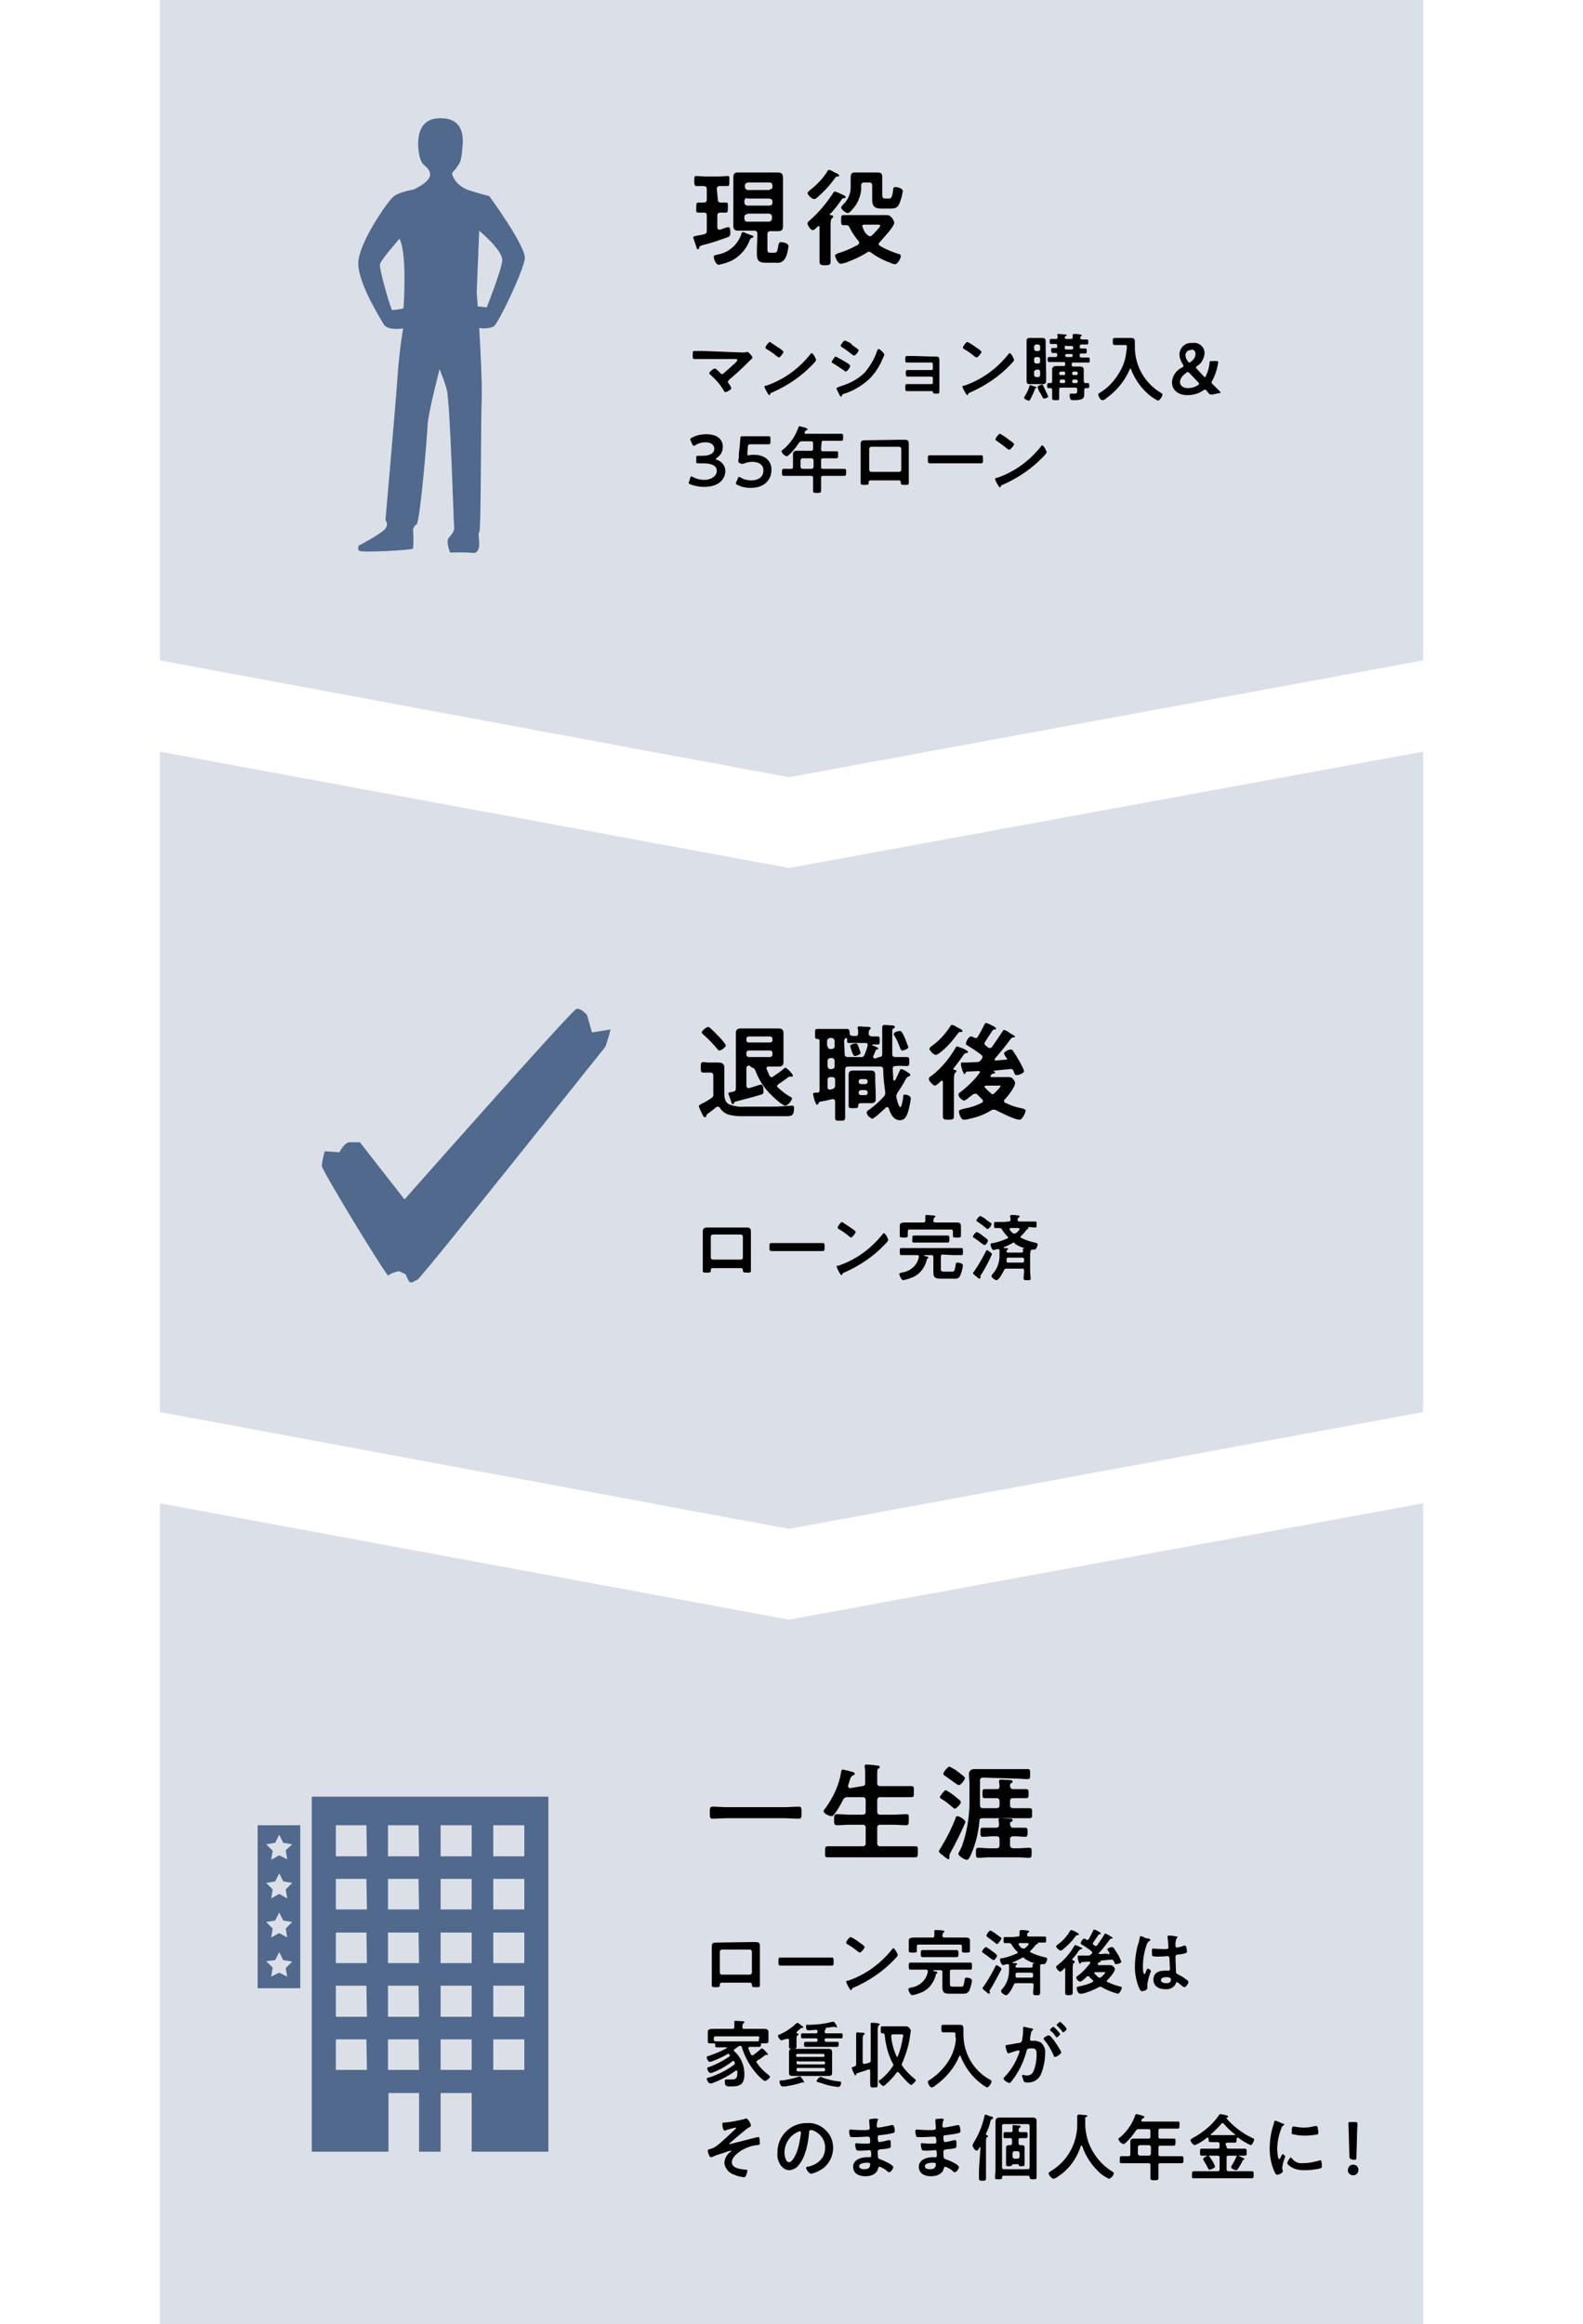
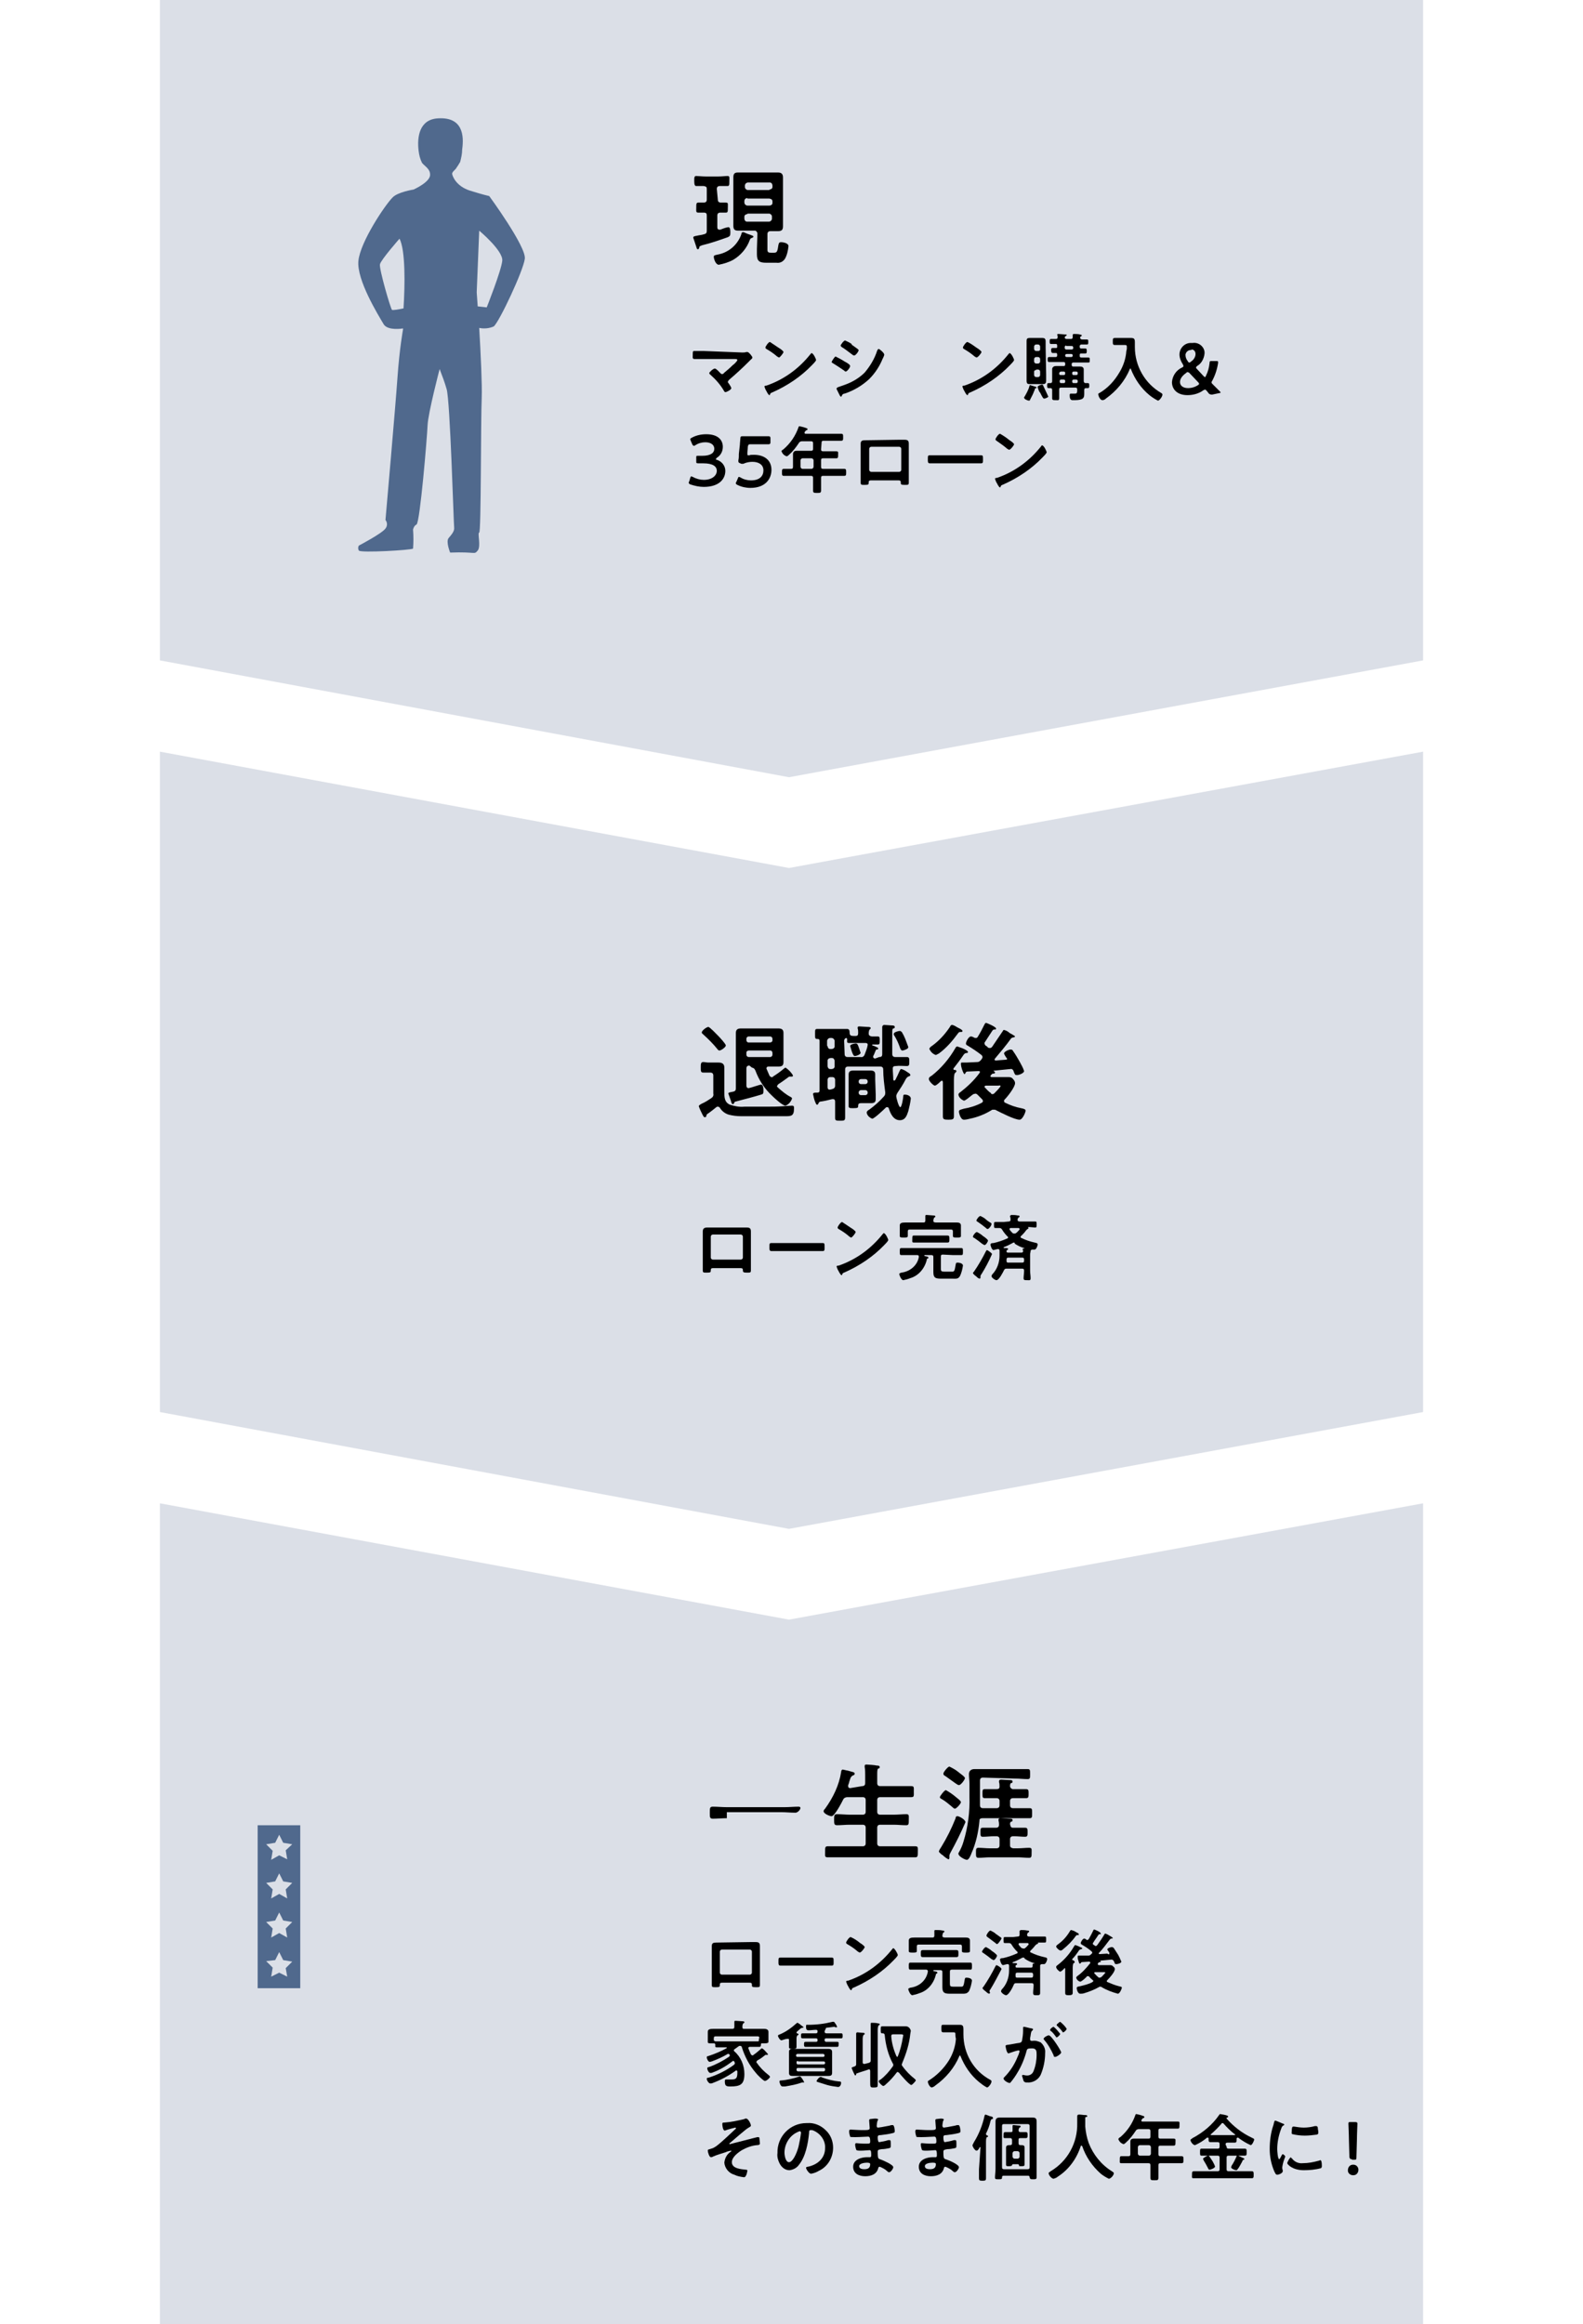
<svg xmlns="http://www.w3.org/2000/svg" version="1.1" id="Layer_1" x="0px" y="0px" viewBox="0 0 315.8 463.5" style="enable-background:new 0 0 315.8 463.5;" xml:space="preserve">
  <style type="text/css">
	.st0{fill:#DBDFE7;}
	.st1{fill:#50698D;}
</style>
  <g id="Layer_2_1_">
    <g id="レイヤー_1">
      <polygon class="st0" points="31.9,299.8 157.4,323 283.9,299.8 283.9,463.5 31.9,463.5   " />
      <polygon class="st0" points="283.9,131.7 157.4,155 31.9,131.7 31.9,0 283.9,0   " />
      <path class="st1" d="M97.6,39.1c-1.3-0.3-2.6-0.7-3.9-1.1c-2.7-0.9-3.4-2.8-3.5-3.3c0-0.3,0.1-0.4,0.7-1c0.3-0.4,0.6-0.9,0.9-1.4    c0.2-0.8,0.4-1.6,0.4-2.5c0.4-2.8,0.1-6.5-4.8-6.2c-3.8,0.2-4.2,3.8-3.9,6.4c0.1,0.9,0.3,1.7,0.7,2.5c0.6,0.7,1.6,1.2,1.6,2.3    c0.1,1.5-3.3,3-3.3,3s-3.2,0.5-4.2,1.6c-1.5,1.5-6.4,8.8-6.8,12.6s4,10.9,5,12.6c0.6,1.1,2.6,1.1,3.9,0.9c0,0.1,0,0.2,0,0.2    s-0.7,3.8-1.1,9.5c-0.4,5.8-2.4,28.5-2.4,28.5c0.4,0.5,0.4,1.2,0,1.7c-0.7,1-5.3,3.4-5.3,3.4c-0.2,0.3-0.2,0.7,0,1    c0.3,0.5,10.6-0.1,10.8-0.4c0.1-1.2,0.1-2.5,0-3.8c0.1-0.4,0.3-0.8,0.7-1c0.7-0.5,2.1-17.4,2.2-19.8s2.4-11.2,2.4-11.2    c0.5,1.3,1,2.6,1.4,4c0.7,2.3,1.4,26.9,1.5,27.6s-0.5,1.4-1.1,2.1c-0.6,0.7,0.3,2.9,0.3,2.9c5.3-0.2,4.7,0.5,5.5-0.4    c0.7-0.9-0.1-3.5,0.3-3.6s0.3-22.3,0.5-26.9c0.1-2.5-0.2-8.8-0.5-13.9c1,0.2,2,0.1,2.9-0.3c1.1-0.9,5.9-11.1,6.2-13.5    S97.6,39.1,97.6,39.1z M78.2,61.8c-0.3-0.3-2.6-8.2-2.4-9.1s3.9-5.1,3.9-5.1c1.2,2.3,1.1,9.2,0.8,13.9    C79.6,61.7,78.4,61.9,78.2,61.8z M97.1,61.3l-1.8-0.2l-0.2-2.8L95.6,46c0,0,4.8,4,4.6,6S97.1,61.3,97.1,61.3z" />
      <path d="M148.1,70.3c0.3,0,0.5,0,0.8-0.1h0.2c0.3,0,1,0.9,1,1.1s-0.2,0.3-0.4,0.5l-0.4,0.4c-1.2,1.2-2.5,2.4-3.8,3.5    c-0.1,0.1-0.2,0.2-0.3,0.4c0,0.2,0.1,0.3,0.2,0.4c0.2,0.3,0.4,0.6,0.5,0.9c0,0.3-0.9,0.8-1.2,0.8c-0.1,0-0.2-0.1-0.3-0.3    c-0.7-1.2-1.6-2.2-2.6-3.1c-0.1-0.1-0.3-0.2-0.3-0.4s0.8-0.9,1.1-0.9c0.3,0,0.9,0.7,1.1,0.9s0.2,0.2,0.4,0.2    c0.1,0,0.3-0.1,0.3-0.2c0.6-0.5,1.2-1,1.8-1.6c0.2-0.1,0.9-0.8,0.9-1s-0.3-0.2-0.5-0.2h-6.1c-0.6,0-1.4,0-1.9,0    c-0.5,0-0.4-0.3-0.4-0.7c0-0.8,0-0.9,0.3-0.9c0.6,0,1.3,0,1.9,0L148.1,70.3z" />
      <path d="M162.8,71.8c0,0.2-0.6,0.8-0.8,1c-2.2,2.3-4.9,4.1-7.8,5.4c-0.5,0.2-0.5,0.2-0.6,0.5c0,0.1-0.1,0.1-0.1,0.1    c-0.2,0-0.5-0.6-0.6-0.8c-0.2-0.3-0.3-0.6-0.4-0.9c0-0.2,0.3-0.2,0.4-0.2c3.5-1.2,6.5-3.4,8.8-6.3c0.1-0.1,0.1-0.1,0.2-0.2    C162.3,70.5,162.8,71.6,162.8,71.8z M155.4,69.4c0.2,0.1,0.9,0.6,0.9,0.8s-0.7,1.1-0.9,1.1c-0.2-0.1-0.4-0.2-0.6-0.4    c-0.6-0.5-1.2-0.9-1.9-1.3c-0.1-0.1-0.2-0.1-0.2-0.3s0.6-1.1,0.9-1.1C154.2,68.6,154.8,69,155.4,69.4z" />
      <path d="M166.7,71.1c0.6,0.3,1.2,0.6,1.8,1c0.4,0.2,1.1,0.6,1.1,0.9s-0.6,1.1-0.9,1.1c-0.1,0-0.2-0.1-0.3-0.2    c-0.7-0.5-1.5-1-2.3-1.5c-0.1-0.1-0.2-0.1-0.2-0.2S166.5,71.1,166.7,71.1z M167.2,77.2c0.6-0.2,1.2-0.4,1.7-0.6    c1.3-0.5,2.6-1.3,3.6-2.3c1.1-1.3,2-2.8,2.5-4.4c0.1-0.1,0.1-0.3,0.3-0.3s1.1,0.8,1.1,1.1c0,0.2-0.1,0.4-0.2,0.6    c0,0.1-0.1,0.2-0.1,0.2c-0.6,1.5-1.5,2.9-2.7,4.1c-1.4,1.3-3.1,2.3-4.9,2.9c-0.3,0-0.5,0.2-0.6,0.5c0,0.1-0.1,0.1-0.1,0.1    c-0.2,0-0.3-0.3-0.4-0.5l-0.5-1c0,0,0-0.1,0-0.1C166.9,77.3,167.1,77.3,167.2,77.2z M170,68.8c0.3,0.2,0.8,0.6,1.1,0.8    c0.1,0.1,0.1,0.1,0.2,0.2c0,0.3-0.6,1.1-0.9,1.1c-0.1,0-0.3-0.1-0.4-0.2c-0.7-0.5-1.4-1.1-2.1-1.5c-0.1-0.1-0.2-0.2-0.2-0.3    s0.6-1,0.9-1c0.4,0.2,0.9,0.4,1.3,0.7C169.9,68.7,169.9,68.8,170,68.8L170,68.8z" />
-       <path d="M185.7,71.1h0.9c0.7,0,0.8,0.2,0.8,0.8c0,0.2,0,0.5,0,0.8v4.4c0,0.3,0,0.6,0,0.9c0,0.5-0.1,0.5-0.6,0.5s-0.6,0-0.7-0.3    s-0.1-0.2-0.4-0.2h-4.8c-0.3,0-0.3-0.2-0.3-0.8c0-0.3,0-0.6,0.3-0.6s0.9,0,1.4,0h3.5c0.2,0,0.3-0.1,0.3-0.3c0,0,0,0,0,0v-0.9    c0-0.2-0.1-0.3-0.3-0.3l0,0h-3.4c-0.5,0-1.1,0-1.4,0s-0.3-0.3-0.3-0.8c0-0.3,0-0.5,0.3-0.5s0.9,0,1.4,0h3.4c0.2,0,0.3-0.1,0.3-0.3    c0,0,0,0,0,0v-0.9c0-0.2-0.1-0.3-0.3-0.3c0,0,0,0,0,0h-3.5h-1.4c-0.3,0-0.3-0.2-0.3-0.6s0-0.7,0.3-0.7s1,0,1.4,0L185.7,71.1z" />
      <path d="M202.3,71.8c0,0.2-0.6,0.8-0.8,1c-2.2,2.3-4.9,4.1-7.8,5.4c-0.5,0.2-0.5,0.2-0.6,0.5c0,0.1-0.1,0.1-0.1,0.1    c-0.2,0-0.5-0.6-0.6-0.8c-0.2-0.3-0.3-0.6-0.4-0.9c0-0.2,0.2-0.2,0.4-0.2c3.5-1.2,6.5-3.4,8.8-6.3c0.1-0.1,0.1-0.1,0.2-0.2    C201.8,70.5,202.3,71.6,202.3,71.8z M194.9,69.4c0.2,0.1,0.9,0.6,0.9,0.8s-0.7,1.1-1,1.1c-0.2-0.1-0.4-0.2-0.6-0.4    c-0.6-0.5-1.2-0.9-1.9-1.3c-0.1-0.1-0.2-0.1-0.2-0.3s0.6-1.1,0.9-1.1C193.7,68.5,194.3,69,194.9,69.4z" />
      <path d="M206.7,77.4c-0.2,0-0.2,0-0.3,0.4l-0.1,0.2c-0.2,0.6-0.5,1.1-0.8,1.7c0,0.1-0.1,0.2-0.2,0.2c-0.3,0-1-0.3-1-0.6    c0-0.1,0-0.1,0.1-0.2c0.4-0.7,0.8-1.4,1-2.2c0-0.1,0.1-0.1,0.1-0.1c0.3,0.1,0.7,0.2,1,0.3c0.2,0.1,0.3,0.1,0.3,0.2    S206.8,77.4,206.7,77.4z M208.7,74.7c0,0.4,0,0.8,0,1.2s-0.1,0.7-0.6,0.7h-2.7c-0.4,0-0.6-0.1-0.6-0.7s0-0.8,0-1.2v-5.5    c0-0.4,0-0.8,0-1.2s0.1-0.6,0.6-0.6h0.7h1.2h0.7c0.5,0,0.6,0.3,0.6,0.7s0,0.8,0,1.2L208.7,74.7z M207.5,69.1    c0-0.2-0.2-0.4-0.4-0.4l0,0h-0.4c-0.2,0-0.4,0.2-0.4,0.4v0v0.5c0,0.2,0.2,0.4,0.4,0.4c0,0,0,0,0,0h0.4c0.2,0,0.4-0.1,0.4-0.3    c0,0,0,0,0,0V69.1z M206.7,71.2c-0.2,0-0.4,0.2-0.4,0.4v0.5c0,0.2,0.2,0.4,0.4,0.4h0.4c0.2,0,0.4-0.2,0.4-0.4v-0.5    c0-0.2-0.2-0.4-0.4-0.4H206.7z M206.7,73.8c-0.2,0-0.4,0.1-0.4,0.3c0,0,0,0,0,0v0.7c0,0.2,0.2,0.4,0.4,0.4h0.4    c0.2,0,0.4-0.2,0.4-0.4v-0.7c0-0.2-0.2-0.4-0.4-0.4c0,0,0,0,0,0H206.7z M208.3,79.5c-0.2,0-0.4-0.4-0.8-1.2l-0.1-0.1    c-0.2-0.3-0.3-0.7-0.4-1c0-0.3,0.8-0.5,0.9-0.5s0.2,0.1,0.3,0.4c0.3,0.6,0.5,1.1,0.8,1.7c0,0.1,0.1,0.2,0.1,0.2    C209.3,79.2,208.5,79.5,208.3,79.5L208.3,79.5z M212.2,73c0.2,0,0.3-0.1,0.3-0.3v-0.2c0-0.2-0.1-0.3-0.3-0.3h-1.5    c-0.5,0-0.9,0-1.4,0c-0.3,0-0.3-0.2-0.3-0.5s0-0.5,0.3-0.5s0.9,0,1.3,0c0.2,0,0.3-0.1,0.3-0.3v-0.2c0-0.2-0.1-0.3-0.2-0.3    s-0.5,0-0.7,0s-0.3-0.2-0.3-0.5s0-0.5,0.3-0.5h0.7c0.2,0,0.2-0.1,0.2-0.3v-0.2c0-0.2-0.1-0.3-0.2-0.3s-0.7,0-1,0s-0.3-0.2-0.3-0.5    s0-0.5,0.3-0.5s0.6,0,0.9,0s0.4-0.1,0.4-0.4c0-0.1,0-0.3-0.1-0.4c0-0.2,0.1-0.2,0.3-0.2s1.1,0.1,1.3,0.1s0.3,0,0.3,0.1    s-0.1,0.2-0.2,0.2c-0.1,0.1-0.2,0.2-0.2,0.3c0,0.2,0.2,0.3,0.4,0.3h0.8c0.3,0,0.4-0.1,0.4-0.4c0-0.1,0-0.3,0-0.4s0.1-0.2,0.2-0.2    s1,0,1.2,0.1s0.4,0,0.4,0.2s-0.1,0.1-0.2,0.2c-0.1,0.1-0.2,0.2-0.1,0.3c0,0.2,0.2,0.3,0.4,0.3s0.6,0,0.9,0s0.3,0.1,0.3,0.5    s0,0.5-0.3,0.5s-0.7,0-1.1,0c-0.1,0-0.2,0.1-0.3,0.2c0,0,0,0.1,0,0.1v0.2c0,0.2,0.1,0.3,0.3,0.3h0.8c0.3,0,0.3,0.2,0.3,0.5    s0,0.5-0.3,0.5s-0.5,0-0.8,0s-0.3,0.1-0.3,0.3V71c0,0.2,0.1,0.3,0.3,0.3c0.5,0,0.9,0,1.4,0c0.3,0,0.3,0.1,0.3,0.5s0,0.5-0.3,0.5    c-0.5,0-0.9,0-1.4,0h-1.6c-0.1,0-0.3,0.1-0.3,0.2c0,0,0,0.1,0,0.1v0.2c0,0.2,0.1,0.3,0.3,0.3h0.3c0.4,0,0.8,0,1.1,0    s0.7,0.1,0.7,0.6c0,0.3,0,0.7,0,1V76c0,0.2,0.1,0.4,0.4,0.4h0.4c0.3,0,0.3,0.2,0.3,0.5s0,0.5-0.3,0.5h-0.3c-0.3,0-0.4,0.1-0.4,0.4    s0,0.5,0,0.8c0,0.5-0.1,0.8-0.5,1c-0.5,0.2-1.1,0.2-1.7,0.2c-0.2,0-0.7,0.1-0.7-0.9c0-0.2,0-0.4,0.2-0.4s0.5,0,0.8,0    s0.5,0,0.5-0.7v-0.1c0-0.3-0.1-0.4-0.4-0.4h-2.8c-0.3,0-0.4,0.1-0.4,0.4V78c0,0.5,0,0.9,0,1.4s-0.2,0.4-0.7,0.4s-0.7,0-0.7-0.4    s0-0.9,0-1.4v-0.2c0-0.3-0.1-0.4-0.4-0.4c-0.1,0-0.2,0-0.3,0c-0.3,0-0.3-0.2-0.3-0.5s0-0.5,0.3-0.5h0.3c0.3,0,0.4-0.1,0.4-0.4    v-1.4c0-0.4,0-0.7,0-1s0.3-0.6,0.7-0.6s0.8,0,1.2,0L212.2,73z M212.2,74.8c0.2,0,0.3-0.1,0.3-0.3c0,0,0,0,0,0v-0.1    c0-0.2-0.1-0.3-0.3-0.3c0,0,0,0,0,0h-0.5c-0.2,0-0.3,0.1-0.4,0.3c0,0,0,0,0,0v0.1c0,0.2,0.1,0.3,0.3,0.3c0,0,0,0,0,0H212.2z     M212.2,76.4c0.2,0,0.3-0.1,0.3-0.3c0,0,0,0,0,0V76c0-0.2-0.1-0.3-0.3-0.3c0,0,0,0,0,0h-0.5c-0.2,0-0.3,0.1-0.3,0.3c0,0,0,0,0,0    v0.1c0,0.2,0.1,0.3,0.3,0.3c0,0,0,0,0,0L212.2,76.4z M212.7,68.9c-0.1,0-0.3,0.1-0.3,0.3c0,0,0,0,0,0v0.2c0,0.1,0.1,0.3,0.3,0.3    c0,0,0,0,0,0h1.1c0.1,0,0.3-0.1,0.3-0.2c0,0,0,0,0,0v-0.2c0-0.1-0.1-0.3-0.2-0.3c0,0,0,0,0,0H212.7z M212.8,70.6    c-0.2,0-0.3,0.1-0.3,0.3c0,0,0,0,0,0l0,0c0,0.2,0.1,0.3,0.3,0.3c0,0,0,0,0,0h0.9c0.2,0,0.3-0.1,0.3-0.3c0,0,0,0,0,0l0,0    c0-0.2-0.1-0.3-0.3-0.3c0,0,0,0-0.1,0H212.8z M214.7,74.8c0.2,0,0.3-0.1,0.3-0.3c0,0,0,0,0,0v-0.1c0-0.2-0.1-0.3-0.3-0.3    c0,0,0,0,0,0h-0.5c-0.2,0-0.3,0.1-0.3,0.3c0,0,0,0,0,0v0.1c0,0.2,0.1,0.3,0.3,0.3c0,0,0,0,0,0H214.7z M214.7,76.4    c0.2,0,0.3-0.1,0.3-0.3c0,0,0,0,0,0V76c0-0.2-0.1-0.3-0.3-0.3c0,0,0,0,0,0h-0.5c-0.2,0-0.3,0.1-0.3,0.3c0,0,0,0,0,0v0.1    c0,0.2,0.1,0.3,0.3,0.3c0,0,0,0,0,0L214.7,76.4z" />
      <path d="M224.8,69.4c0-0.5,0-0.6-0.4-0.6h-1h-1c-0.4,0-0.4-0.2-0.4-0.7s0-0.7,0.4-0.7h1h2.3c0.6,0,0.7,0.3,0.7,0.8v1    c0,3.8,2,7.3,5.3,9.2c0.1,0.1,0.2,0.1,0.2,0.3c0,0.4-0.6,1.2-0.9,1.2c-0.6-0.3-1.2-0.7-1.7-1.1c-1.7-1.4-2.9-3.2-3.7-5.2    c0-0.1-0.1-0.1-0.1-0.1c-0.1,0-0.1,0.1-0.1,0.1c-1,2.4-2.7,4.4-4.8,5.9c-0.2,0.2-0.4,0.3-0.7,0.3c-0.4,0-0.8-0.8-0.8-1.2    c0-0.1,0.1-0.2,0.2-0.2c1.7-1,3-2.4,4-4.1c0.8-1.3,1.3-2.8,1.4-4.3C224.8,69.7,224.8,69.5,224.8,69.4z" />
      <path d="M241.8,78.7c-0.3,0-0.6-0.1-0.7-0.3l-0.4-0.5c-0.1-0.1-0.2-0.2-0.3-0.2c-0.1,0-0.2,0.1-0.3,0.1c-0.9,0.7-2.1,1-3.2,1    c-2.1,0-3.1-1.2-3.1-2.6c0.1-1.3,0.9-2.4,2-2.9c0.2-0.1,0.3-0.2,0.3-0.3c0-0.1-0.1-0.2-0.1-0.3c-0.4-0.6-0.7-1.3-0.7-2    c0-1.3,1.1-2.4,2.4-2.3c0.1,0,0.2,0,0.2,0c1.2-0.2,2.3,0.7,2.4,1.8c0,0.1,0,0.2,0,0.3c-0.1,1-0.6,2-1.5,2.5    c-0.1,0.1-0.2,0.2-0.2,0.3s0.1,0.2,0.2,0.3l1.3,1.4c0.1,0.1,0.2,0.2,0.3,0.2s0.1-0.1,0.2-0.3c0.4-0.8,0.6-1.6,0.7-2.5    c0-0.4,0.1-0.4,0.5-0.4h0.8c0.3,0,0.4,0,0.4,0.2c0,0.1,0,0.2,0,0.2c-0.2,1.3-0.6,2.5-1.2,3.6c-0.1,0.1-0.1,0.2-0.1,0.3    c0,0.1,0.1,0.2,0.2,0.3c0.5,0.5,1,1,1.5,1.5c0.1,0.1,0.1,0.2,0.1,0.2s-0.1,0.1-0.3,0.1L241.8,78.7z M236.9,74.2    c-0.1,0-0.2,0.1-0.3,0.2c-0.7,0.5-1.2,1.1-1.2,1.8s0.6,1.2,1.6,1.2c0.7,0,1.4-0.2,2-0.6c0.2-0.1,0.2-0.2,0.2-0.3    c0-0.1-0.1-0.2-0.2-0.3l-1.8-1.9C237.1,74.3,237,74.2,236.9,74.2z M237.6,69.8c-0.6,0-1,0.4-1.1,0.9c0,0,0,0.1,0,0.1    c0,0.5,0.2,0.9,0.5,1.3c0.1,0.2,0.2,0.2,0.3,0.2s0.2-0.1,0.3-0.2c0.5-0.3,0.9-0.9,0.9-1.5c0-0.5-0.3-0.9-0.8-0.9    C237.7,69.8,237.7,69.8,237.6,69.8L237.6,69.8z" />
      <path d="M142.8,91.6c0,0,0.1,0.1,0.2,0.1c1,0.3,1.7,1.2,1.7,2.2c0,1.6-1.2,3.2-4.3,3.2c-0.9,0-1.8-0.2-2.7-0.5    c-0.2-0.1-0.3-0.2-0.3-0.3c0-0.1,0-0.2,0.1-0.3l0.2-0.7c0.1-0.2,0.1-0.3,0.2-0.3c0.1,0,0.2,0.1,0.3,0.1c0.7,0.4,1.5,0.6,2.2,0.6    c1.7,0,2.6-0.9,2.6-1.8s-0.8-1.5-2.7-1.5h-1c-0.4,0-0.4-0.1-0.4-0.4v-0.7c0-0.4,0-0.4,0.4-0.4h0.8c1.7,0,2.4-0.6,2.4-1.4    s-0.7-1.3-1.8-1.3c-0.7,0-1.4,0.2-2,0.6c-0.1,0.1-0.2,0.1-0.3,0.1c-0.1,0-0.2-0.1-0.3-0.3l-0.3-0.7c0-0.1-0.1-0.2-0.1-0.3    c0-0.1,0.1-0.2,0.3-0.3c0.9-0.5,1.9-0.7,2.9-0.7c2.4,0,3.3,1.2,3.3,2.5c0,0.9-0.4,1.7-1.2,2.2C142.8,91.5,142.8,91.6,142.8,91.6z" />
      <path d="M150.4,90.7c2,0,3.5,1,3.5,3c0,1.7-1.1,3.6-4.2,3.6c-0.9,0-1.8-0.2-2.6-0.6c-0.2-0.1-0.3-0.2-0.3-0.3c0-0.1,0-0.2,0.1-0.3    l0.3-0.7c0.1-0.2,0.1-0.3,0.2-0.3c0.1,0,0.2,0.1,0.3,0.1c0.6,0.4,1.4,0.6,2.1,0.6c1.8,0,2.5-0.9,2.5-2s-0.9-1.7-2.2-1.7    c-0.5,0-1.1,0.1-1.6,0.3c-0.1,0.1-0.3,0.1-0.4,0.1c-0.1,0-0.3,0-0.4-0.1c-0.3-0.1-0.4-0.2-0.4-0.4c0-0.1,0-0.1,0-0.2    c0.1-0.4,0.1-0.8,0.1-1.3l0.2-1.8c0-0.4,0.1-1,0.1-1.3s0.1-0.4,0.4-0.4h2.2h0.8h2.2c0.3,0,0.4,0.1,0.4,0.4v0.8    c0,0.3-0.1,0.4-0.4,0.4c-0.1,0-1.5,0-2.2,0h-1.4c-0.4,0-0.4,0.1-0.5,0.4l-0.1,1.2c0,0.1,0,0.3,0,0.4c0,0.2,0.1,0.2,0.2,0.2    c0.1,0,0.1,0,0.2,0C149.6,90.7,150,90.7,150.4,90.7z" />
      <path d="M163.8,89.6c0,0.3,0.1,0.4,0.4,0.4h1.1c0.5,0,1,0,1.5,0s0.4,0.2,0.4,0.7s0,0.7-0.4,0.7c-0.5,0-1,0-1.5,0h-1.1    c-0.3,0-0.4,0.1-0.4,0.4v1.3c0,0.3,0.1,0.4,0.4,0.4h2.4h1.8c0.4,0,0.4,0.2,0.4,0.7s0,0.7-0.4,0.7h-1.8h-2.4    c-0.3,0-0.4,0.1-0.4,0.4v0.4c0,0.7,0,1.4,0,2.1c0,0.5-0.2,0.5-0.8,0.5s-0.8,0-0.8-0.5c0-0.7,0-1.4,0-2.1v-0.4    c0-0.3-0.1-0.4-0.4-0.4h-3.6h-1.8c-0.4,0-0.4-0.2-0.4-0.7s0-0.7,0.4-0.7c0.3,0,0.9,0,1.4,0c0.3,0,0.4-0.1,0.4-0.4v-1.4    c0-0.4,0-0.7,0-1.1s0.2-0.7,0.7-0.7c0.5,0,0.7,0,1,0h1.9c0.3,0,0.4-0.1,0.4-0.4v-1.1c0-0.3-0.1-0.4-0.4-0.4h-1.8    c-0.2,0-0.5,0.1-0.6,0.3c-0.6,0.9-1.2,1.7-2,2.4c-0.1,0.1-0.3,0.3-0.5,0.3c-0.5-0.2-0.8-0.5-1-1c0-0.2,0.3-0.3,0.4-0.4    c1.4-1.2,2.4-2.7,3-4.4c0-0.1,0.1-0.2,0.2-0.2c0.5,0.1,0.9,0.2,1.4,0.4c0.1,0,0.2,0.1,0.2,0.2s-0.1,0.2-0.2,0.2s-0.2,0.1-0.4,0.4    c0,0,0,0.1,0,0.1c0,0.2,0.1,0.2,0.3,0.2h5.2c0.6,0,1.2,0,1.8,0c0.4,0,0.4,0.2,0.4,0.7s0,0.7-0.4,0.7c-0.6,0-1.2,0-1.8,0h-1.7    c-0.3,0-0.4,0.1-0.4,0.4L163.8,89.6z M160.1,91.4c-0.2,0-0.4,0.2-0.4,0.4v1.3c0,0.2,0.2,0.4,0.4,0.4c0,0,0,0,0,0h1.8    c0.2,0,0.4-0.2,0.4-0.4c0,0,0,0,0,0v-1.3c0-0.2-0.2-0.4-0.4-0.4H160.1z" />
      <path d="M179.3,87.7h1.1c0.6,0,0.9,0.1,0.9,0.8c0,0.4,0,0.9,0,1.3v4.9c0,0.5,0,1,0,1.5s-0.1,0.5-0.8,0.5c-0.8,0-0.8-0.1-0.8-0.5    s-0.2-0.4-0.7-0.4h-5c-0.5,0-0.7,0-0.7,0.4s0,0.5-0.8,0.5c-0.7,0-0.8,0-0.8-0.5s0-1,0-1.5v-4.9c0-0.4,0-0.9,0-1.3    c0-0.6,0.3-0.7,0.9-0.7L179.3,87.7L179.3,87.7z M173.8,89.1c-0.2,0-0.4,0.2-0.4,0.4c0,0,0,0,0,0v4.2c0,0.2,0.2,0.4,0.4,0.4h5.6    c0.2,0,0.4-0.2,0.4-0.4v-4.2c0-0.2-0.2-0.4-0.4-0.4c0,0,0,0,0,0H173.8z" />
      <path d="M193.9,90.8c0.7,0,1.6,0,1.8,0c0.4,0,0.4,0.1,0.4,0.9c0,0.5,0,0.7-0.4,0.7c-0.6,0-1.2,0-1.8,0h-6.6c-0.6,0-1.2,0-1.8,0    c-0.4,0-0.4-0.3-0.4-0.7c0-0.8,0-0.9,0.4-0.9c0.2,0,1.2,0,1.8,0H193.9z" />
      <path d="M208.8,90.2c0,0.2-0.6,0.8-0.8,1c-2.2,2.3-4.9,4.1-7.8,5.4c-0.5,0.2-0.5,0.2-0.6,0.5c0,0.1-0.1,0.1-0.1,0.1    c-0.2,0-0.5-0.6-0.6-0.8c-0.2-0.3-0.3-0.6-0.4-0.9c0-0.2,0.3-0.2,0.4-0.2c3.5-1.2,6.5-3.4,8.8-6.3c0-0.1,0.1-0.1,0.2-0.2    C208.3,88.9,208.8,90,208.8,90.2z M201.4,87.8c0.2,0.1,0.9,0.6,0.9,0.8s-0.7,1.1-1,1.1c-0.2-0.1-0.4-0.2-0.6-0.4    c-0.6-0.5-1.2-0.9-1.9-1.4c-0.1-0.1-0.2-0.1-0.2-0.3s0.6-1.1,0.9-1.1C200.2,86.9,200.8,87.3,201.4,87.8L201.4,87.8z" />
      <path d="M143.2,39.8c0,0.4,0.2,0.6,0.6,0.6h1c0.5,0,0.4,0.2,0.4,1s0,1-0.4,1h-1.1c-0.4,0-0.6,0.2-0.6,0.6v2.3    c0,0.3,0.1,0.5,0.4,0.5h0.2c0.5-0.2,1-0.4,1.6-0.5c0.4,0,0.4,0.7,0.4,1.1c0,0.6-0.1,0.7-0.5,0.9c-1.7,0.6-3.4,1.2-5.1,1.6    c-0.5,0.2-0.6,0.2-0.6,0.5c-0.1,0.3-0.2,0.3-0.3,0.3c-0.2,0-0.2-0.2-0.3-0.5c-0.2-0.6-0.4-1.2-0.6-1.8c0-0.2,0.1-0.3,0.8-0.4    c0.3-0.1,0.8-0.1,1.4-0.3c0.4-0.1,0.5-0.3,0.5-0.7v-3c0-0.4-0.1-0.6-0.6-0.6h-1.1c-0.5,0-0.4-0.3-0.4-1s0-1,0.4-1s0.8,0,1.1,0    c0.4,0,0.6-0.2,0.6-0.6v-2.1c0-0.4-0.1-0.5-0.6-0.6c-0.4,0-1.2,0-1.5,0c-0.3,0-0.4-0.3-0.4-1s0-1,0.4-1s1.2,0.1,1.9,0.1h2.5    c0.7,0,1.4-0.1,1.8-0.1c0.5,0,0.4,0.2,0.4,1s0,1-0.4,1c-0.3,0-1.1,0-1.5,0c-0.4,0-0.6,0.2-0.6,0.6L143.2,39.8z M149.6,47.8    c-0.6,1.7-1.8,3.1-3.3,4c-0.9,0.5-1.9,0.8-2.9,1c-0.6,0-1-1.1-1-1.6c0-0.3,0.2-0.3,1.1-0.5c2.1-0.5,3.7-2,4.4-4    c0-0.2,0.1-0.4,0.3-0.4c0.2,0,0.4,0.1,0.6,0.2c0.4,0.2,0.9,0.3,1.3,0.5c0.1,0,0.2,0.1,0.2,0.2c0,0.2-0.3,0.2-0.4,0.3    C149.8,47.5,149.7,47.6,149.6,47.8z M151.1,46.6c0-0.3-0.2-0.5-0.4-0.6c-0.1,0-0.1,0-0.2,0h-1.8c-0.5,0-0.9,0-1.4,0    c-0.7,0-1-0.2-1-1c0-0.5,0-1,0-1.5v-6.6c0-0.5,0-1,0-1.5c0-0.7,0.2-1,0.9-1c0.5,0,1,0,1.4,0h5.2c0.5,0,0.9,0,1.4,0    c0.7,0,1,0.3,1,1c0,0.5,0,1,0,1.5v6.7c0,0.5,0,1,0,1.5c0,0.7-0.2,1-1,1c-0.5,0-0.9,0-1.4,0h-0.1c-0.4,0-0.6,0.2-0.6,0.6v3.1    c0,0.5,0.2,0.6,0.7,0.6h0.6c0.6,0,0.7-0.2,0.9-1.6c0.1-0.4,0.2-0.5,0.5-0.5c0.5,0,1.5,0.2,1.5,0.8c-0.1,0.9-0.3,1.8-0.7,2.5    c-0.4,0.6-1,0.9-1.7,0.8h-2c-1.4,0-1.9-0.3-1.9-1.7c0-0.3,0-0.7,0-1L151.1,46.6z M153.5,37.8c0.3,0,0.6-0.2,0.6-0.5c0,0,0,0,0,0    v-0.3c0-0.3-0.2-0.6-0.5-0.6c0,0,0,0,0,0h-4.4c-0.3,0-0.6,0.3-0.6,0.6v0.3c0,0.3,0.3,0.6,0.6,0.6H153.5z M149.1,39.5    c-0.3,0-0.6,0.2-0.6,0.6c0,0,0,0,0,0v0.3c0,0.3,0.3,0.6,0.6,0.6h4.4c0.3,0,0.6-0.2,0.6-0.5c0,0,0,0,0,0v-0.3    c0-0.4-0.2-0.5-0.6-0.6H149.1z M149.1,42.7c-0.3,0-0.6,0.2-0.6,0.5c0,0,0,0,0,0v0.4c0,0.3,0.2,0.6,0.5,0.6c0,0,0,0,0,0h4.4    c0.3,0,0.5-0.2,0.6-0.5c0,0,0-0.1,0-0.1v-0.4c0-0.3-0.2-0.5-0.5-0.6c0,0-0.1,0-0.1,0H149.1z" />
-       <path d="M165.5,42.7c0,0.1,0.1,0.2,0.2,0.2s0.5,0,0.5,0.3s-0.2,0.3-0.3,0.4s-0.2,0.5-0.2,1.1v4.8c0,0.9,0,1.8,0,2.7    c0,0.6-0.3,0.7-1.1,0.7s-1.1-0.1-1.1-0.7c0-0.9,0-1.7,0-2.6v-4.2c0-0.2,0-0.3-0.2-0.3s-0.2,0.1-0.3,0.2c-0.3,0.3-0.6,0.6-0.9,0.6    s-1-0.9-1-1.3s0.3-0.5,0.5-0.7c1.8-1.6,3.3-3.4,4.6-5.4c0.1-0.2,0.2-0.3,0.4-0.3c0.4,0.1,0.8,0.3,1.2,0.5c0.7,0.3,0.9,0.4,0.9,0.6    s-0.2,0.2-0.3,0.2c-0.2,0-0.4,0.1-0.5,0.3c-1.1,1.5-0.8,1.2-2.2,2.8C165.5,42.6,165.5,42.7,165.5,42.7z M166,34.1    c0.3,0.2,0.7,0.4,1,0.5c0.1,0.1,0.4,0.2,0.4,0.4s-0.2,0.2-0.3,0.2c-0.3,0-0.3,0-0.5,0.3c-1.1,1.5-2.3,2.8-3.6,3.9    c-0.2,0.2-0.4,0.3-0.6,0.3c-0.4,0-1.3-0.8-1.3-1.2c0-0.2,0.3-0.4,0.4-0.5c1.4-1.1,2.7-2.4,3.6-3.9c0.1-0.2,0.2-0.2,0.3-0.2    C165.6,33.9,165.8,34,166,34.1L166,34.1z M169.2,52.2c-0.4,0.2-0.9,0.3-1.4,0.4c-0.4,0-0.6-0.3-0.8-0.6c-0.2-0.3-0.3-0.6-0.4-1    c0-0.3,0.4-0.4,0.6-0.5c1.4-0.4,2.7-1,4-1.7c0.1-0.1,0.2-0.2,0.2-0.4c0-0.1-0.1-0.2-0.1-0.3c-0.7-0.8-1.3-1.7-1.8-2.7    c-0.1-0.3-0.3-0.5-0.7-0.5h-0.5c-0.5,0-0.5-0.2-0.5-1s0-1,0.5-1c0.8,0,1.6,0,2.3,0h4.5c0.7,0,1.4,0,1.9,0c0.8,0,1.4,1.2,1.4,1.5    c0,0.8-2.3,3.2-2.9,3.9c-0.1,0.1-0.2,0.2-0.2,0.4c0,0.1,0.1,0.3,0.2,0.3c1.1,0.7,2.4,1.2,3.6,1.6c0.3,0.1,0.6,0.1,0.6,0.5    s-0.6,1.6-1.2,1.6c-0.3-0.1-0.6-0.1-0.9-0.3c-1.4-0.5-2.7-1.2-3.8-2c-0.1-0.1-0.3-0.2-0.5-0.2c-0.2,0-0.3,0.1-0.4,0.2    C171.8,51.1,170.5,51.7,169.2,52.2L169.2,52.2z M170.8,40.8c-0.3,0.4-1.2,1.7-1.7,1.7c-0.3,0-1.3-0.7-1.3-1.1    c0-0.2,0.2-0.3,0.3-0.5c1.1-1,1.7-2.4,1.6-3.9c0-0.4,0-0.8,0-1.1c0-1,0-1.5,0.8-1.5c0.3,0,0.7,0,1,0h2.5c0.3,0,0.6,0,1,0    c0.8,0,1,0.2,1,1c0,0.4,0,0.7,0,1.1v2.1c0,0.6,0,1,0.6,1h0.7c0.5,0,0.7-0.2,0.9-1.9c0-0.2,0.1-0.4,0.4-0.4s1.5,0.2,1.5,0.8    c-0.1,0.8-0.3,1.5-0.6,2.3c-0.4,1.1-0.9,1.2-2,1.2h-1.7c-1.6,0-1.8-0.8-1.8-1.8c0-0.4,0-0.7,0-1.1V37c0-0.4-0.2-0.6-0.6-0.6h-1    c-0.4,0-0.6,0.2-0.6,0.6C171.9,38.3,171.5,39.6,170.8,40.8L170.8,40.8z M173.1,46.9c0.1,0.1,0.2,0.2,0.4,0.2c0.2,0,0.3,0,0.5-0.2    c0.3-0.3,1.6-1.6,1.6-1.9c0-0.2-0.3-0.2-0.8-0.2h-2.4c-0.2,0-0.4,0.1-0.4,0.3c0,0.1,0,0.1,0.1,0.2C172.3,46,172.6,46.5,173.1,46.9    z" />
      <polygon class="st0" points="283.9,281.6 157.4,304.9 31.9,281.6 31.9,149.9 157.4,173.1 283.9,149.9   " />
-       <path class="st1" d="M67.7,229.8c1-1.9,1.9-2,1.9-2h2.2l8.9,11.4c0,0,33.4-37.8,34.3-38s2.1,1.2,2.1,1.2l1,3.5l3.7-0.6l-0.4,1.5    l-0.6,1.9c0,0-36.7,46.1-37.5,46.5c-0.8,0.3-1.4,1.1-1.9,0l-0.5-1.1l-1.3-0.6c0,0-1.9,0.4-2.1,0.9s-13.3-21-13.3-21.9    c0.1-1,0.3-2,0.6-2.9L67.7,229.8z" />
      <path d="M147.8,244.8h1.1c0.6,0,0.9,0.1,0.9,0.8c0,0.4,0,0.9,0,1.3v4.9c0,0.5,0,1,0,1.5s-0.1,0.5-0.8,0.5c-0.7,0-0.8-0.1-0.8-0.5    s-0.2-0.4-0.7-0.4h-5c-0.5,0-0.7,0-0.7,0.4s0,0.5-0.8,0.5c-0.7,0-0.8,0-0.8-0.5s0-1,0-1.5v-4.9c0-0.4,0-0.9,0-1.3    c0-0.6,0.3-0.8,0.9-0.8H147.8L147.8,244.8z M142.2,246.2c-0.2,0-0.4,0.2-0.4,0.4c0,0,0,0,0,0v4.2c0,0.2,0.2,0.4,0.4,0.4h5.6    c0.2,0,0.4-0.2,0.4-0.4v-4.2c0-0.2-0.2-0.4-0.4-0.4c0,0,0,0,0,0H142.2z" />
      <path d="M162.3,247.9c0.7,0,1.6,0,1.8,0c0.4,0,0.4,0.1,0.4,0.9c0,0.5,0,0.7-0.4,0.7c-0.6,0-1.2,0-1.8,0h-6.6c-0.6,0-1.2,0-1.8,0    c-0.4,0-0.4-0.3-0.4-0.7c0-0.8,0-0.9,0.4-0.9c0.2,0,1.2,0,1.8,0H162.3z" />
      <path d="M177.2,247.3c0,0.2-0.6,0.8-0.8,1c-2.2,2.3-4.9,4.1-7.8,5.4c-0.5,0.2-0.5,0.2-0.6,0.5c0,0.1-0.1,0.1-0.1,0.1    c-0.2,0-0.5-0.6-0.6-0.8c-0.2-0.3-0.3-0.6-0.4-0.9c0-0.2,0.2-0.2,0.4-0.2c3.5-1.2,6.5-3.4,8.8-6.3c0.1-0.1,0.1-0.1,0.2-0.2    C176.7,246,177.2,247.1,177.2,247.3z M169.8,244.9c0.2,0.1,0.9,0.6,0.9,0.8s-0.7,1.1-0.9,1.1c-0.1,0-0.4-0.2-0.6-0.4    c-0.6-0.5-1.2-0.9-1.9-1.3c-0.1-0.1-0.2-0.1-0.2-0.3s0.6-1.1,0.9-1.1C168.6,244.1,169.2,244.5,169.8,244.9L169.8,244.9z" />
      <path d="M188.1,250.2c-0.3,0-0.4,0.1-0.4,0.4v2.4c0,0.5,0.1,0.6,0.7,0.6h1.3c0.6,0,0.7,0.1,0.9-1.1c0.1-0.6,0.1-0.7,0.4-0.7    s1.1,0.1,1.1,0.6c-0.1,0.7-0.3,1.5-0.6,2.1c-0.4,0.6-0.7,0.5-1.5,0.5h-2c-1.2,0-1.8,0-1.8-1.3c0-0.3,0-0.6,0-0.8v-2.2    c0-0.3-0.1-0.4-0.4-0.4h-1.3c0,0-0.1,0-0.1,0.1c0,0,0,0.1,0.1,0.1c0.5,0.1,0.7,0.1,0.7,0.3s-0.1,0.2-0.2,0.2s-0.1,0.1-0.1,0.2    c-0.4,1.7-1.6,3.2-3.3,3.7c-0.5,0.2-0.9,0.3-1.4,0.4c-0.4,0-0.8-1-0.8-1.2s0.2-0.2,0.4-0.3c1.7-0.2,3.2-1.4,3.5-3.1v-0.1    c0-0.2-0.1-0.3-0.3-0.3h-1.5c-0.6,0-1.2,0-1.7,0c-0.3,0-0.3-0.2-0.3-0.7s0-0.7,0.3-0.7h1.7h8.6h1.7c0.3,0,0.3,0.2,0.3,0.7    s0,0.7-0.3,0.7c-0.6,0-1.2,0-1.7,0L188.1,250.2z M186.9,243.8h4c0.4,0,0.8,0.1,0.8,0.6c0,0.1,0,0.4,0,0.8v0.7c0,0.2,0,0.4,0,0.6    c0,0.3-0.3,0.3-0.8,0.3s-0.8,0-0.8-0.3c0-0.2,0-0.4,0-0.6v-0.3c0-0.3-0.1-0.4-0.4-0.4h-8.2c-0.3,0-0.4,0.1-0.4,0.4v0.3    c0,0.1,0,0.3,0,0.4v0.2c0,0.3-0.3,0.3-0.8,0.3s-0.8,0-0.8-0.3c0-0.2,0-0.4,0-0.6v-0.7c0-0.3,0-0.6,0-0.8c0-0.5,0.4-0.6,1.1-0.6    c0.4,0,0.8,0,1.2,0h2.4c0.3,0,0.4-0.1,0.4-0.4c0-0.3,0-0.5,0-0.8c0,0,0-0.1,0-0.1c0-0.2,0.1-0.2,0.3-0.2c0.3,0,1,0.1,1.3,0.1    c0.1,0,0.4,0,0.4,0.2s-0.1,0.1-0.2,0.2s-0.2,0.4-0.2,0.7S186.6,243.8,186.9,243.8L186.9,243.8z M183.9,247.8h-1.6    c-0.4,0-0.3-0.2-0.3-0.7s0-0.7,0.3-0.7h1.6h3.5c0.5,0,1.1,0,1.6,0c0.4,0,0.4,0.2,0.4,0.7s0,0.7-0.4,0.7c-0.5,0-1.1,0-1.6,0H183.9z    " />
      <path d="M196.4,248.3c-0.1,0-0.3-0.2-0.4-0.2c-0.5-0.4-1-0.8-1.6-1.2c-0.2-0.1-0.3-0.1-0.3-0.3s0.5-0.9,0.8-0.9    c0.4,0.2,0.9,0.5,1.2,0.8c0.2,0.1,1,0.7,1,0.9S196.7,248.3,196.4,248.3z M195.8,254.1c-0.1,0.1-0.2,0.3-0.2,0.4c0,0.1,0,0.2,0,0.3    c0,0.1-0.1,0.2-0.2,0.2c-0.3-0.1-0.5-0.3-0.7-0.5c-0.2-0.1-0.6-0.5-0.6-0.6s0.1-0.2,0.2-0.3c0.9-1.3,1.7-2.7,2.4-4.1    c0.1-0.1,0.1-0.2,0.2-0.2s1,0.6,1,0.8C197.3,251.5,196.6,252.8,195.8,254.1z M197,245.1c-0.1,0-0.2-0.1-0.3-0.2    c-0.5-0.4-1-0.8-1.6-1.2c-0.1-0.1-0.3-0.1-0.3-0.3s0.5-0.9,0.8-0.9c0.4,0.2,0.8,0.4,1.1,0.7c0.2,0.2,0.8,0.6,1,0.7    c0.1,0.1,0.1,0.1,0.1,0.2C197.8,244.4,197.3,245.1,197,245.1z M201.2,243.6c0.3,0,0.4-0.1,0.4-0.4c0-0.1,0-0.3-0.1-0.6    c0-0.1,0-0.1,0-0.1s0.1-0.2,0.3-0.2c0.4,0,0.8,0,1.2,0.1c0.2,0,0.4,0,0.4,0.2s-0.1,0.1-0.2,0.2c-0.1,0.1-0.2,0.3-0.2,0.4    c0,0.3,0.1,0.4,0.4,0.4h1.5h1.6c0.3,0,0.3,0.1,0.3,0.6s0,0.6-0.3,0.6s-0.9-0.1-1.4-0.1c0,0,0,0,0,0.1l0,0c0,0,0.1,0.1,0.1,0.1    c0,0.1-0.1,0.1-0.2,0.2s-0.2,0.1-0.4,0.4c-0.3,0.4-0.6,0.7-0.9,1c-0.1,0-0.1,0.1-0.1,0.2c0,0.1,0.1,0.2,0.2,0.2    c0.8,0.4,1.7,0.7,2.6,0.9c0.4,0.1,0.6,0.1,0.6,0.4s-0.3,1-0.6,1h-0.2c-0.1,0-0.2,0-0.2,0c-0.1,0-0.2,0-0.3,0.1l-0.1,0.1v0.1    c0,0.2-0.1,0.4-0.1,0.7v3.2c0,0.5,0.1,1,0.1,1.5s-0.2,0.4-0.7,0.4s-0.7,0-0.7-0.4s0.1-1,0.1-1.5c0-0.3-0.1-0.4-0.4-0.4h-3.1    c-0.3,0-0.4,0.1-0.5,0.3c-0.2,0.4-1,2-1.5,2c-0.3,0-1-0.5-1-0.8c0-0.1,0.1-0.2,0.1-0.3c1-1,1.5-2.4,1.5-3.8v-0.7    c0-0.1,0-0.2,0-0.3c0-0.2-0.1-0.3-0.3-0.3H199c-0.3,0.1-0.5,0.1-0.8,0.2c-0.3,0-0.6-0.8-0.6-1.1s0.4-0.3,0.6-0.3    c0.9-0.2,1.8-0.5,2.7-0.9c0.1,0,0.2-0.1,0.2-0.2c0-0.1,0-0.2-0.1-0.2c-0.4-0.4-0.8-0.9-1.1-1.4c-0.1-0.2-0.3-0.3-0.5-0.3h-0.8    c-0.3,0-0.3-0.1-0.3-0.6s0-0.6,0.3-0.6h1.6L201.2,243.6z M202.3,247.8c-0.1,0-0.2,0-0.3,0.1c-0.6,0.3-1.1,0.6-1.7,0.8    c0,0-0.1,0.1-0.1,0.1c0,0,0,0.1,0.1,0.1h0.2c0.4,0,0.6,0,0.6,0.2s-0.1,0.1-0.2,0.2s-0.1,0.1-0.1,0.2c0,0,0,0.1,0,0.1    c0,0.2,0.2,0.2,0.3,0.2h2.7c0.2,0,0.3-0.1,0.3-0.3c0-0.1,0-0.2-0.1-0.3c0-0.2,0.1-0.2,0.3-0.2s0.1,0,0.1,0s0,0-0.1-0.1    c-0.7-0.2-1.3-0.5-1.9-0.9C202.5,247.9,202.4,247.8,202.3,247.8L202.3,247.8z M201.2,250.8c-0.3,0-0.4,0.1-0.4,0.4    c0,0.1,0,0.2,0,0.3c0,0.2,0.1,0.3,0.3,0.3h2.8c0.3,0,0.4-0.1,0.4-0.4v-0.2c0-0.3-0.1-0.4-0.4-0.4L201.2,250.8z M202.4,246    c0.1,0,0.2,0,0.3-0.1c0.3-0.2,0.5-0.5,0.7-0.7c0,0,0-0.1,0-0.1c0-0.1-0.1-0.2-0.2-0.2h-1.6c-0.1,0-0.2,0.1-0.2,0.2    c0,0,0,0.1,0,0.1c0.2,0.3,0.4,0.5,0.6,0.7C202.1,246,202.2,246,202.4,246L202.4,246z" />
      <path d="M141.3,213.9c-0.3,0-0.7,0-1,0c-0.5,0-0.5-0.3-0.5-1s0-1.1,0.5-1.1c0.3,0,0.7,0.1,1,0.1h0.7c0.4,0,0.8,0,1.3,0    c0.7,0,1.2,0.2,1.2,1c0,0.6,0,1.2,0,1.8v3c0,1.1,0,2.1,1.1,2.6c0.9,0.3,1.9,0.5,2.9,0.4c1.3,0,2.7,0,4.1,0c1.4,0,2.6,0,3.8-0.1    c0.3,0,1.4-0.1,1.6-0.1c0.4,0,0.4,0.2,0.4,0.6c0,1.6-0.7,1.5-2,1.5c-2.9,0-5.7,0-8.6,0c-0.8,0-1.6-0.1-2.4-0.3    c-0.7-0.2-1.4-0.7-1.8-1.4c-0.1-0.1-0.2-0.2-0.4-0.2c-0.1,0-0.2,0-0.3,0.1c-0.5,0.4-1.1,0.9-1.7,1.3c-0.2,0.1-0.3,0.3-0.3,0.5    c0,0.1-0.1,0.2-0.3,0.2c-0.2,0-0.2-0.1-0.4-0.4c-0.3-0.6-0.6-1.2-0.8-1.8c0-0.1,0.2-0.3,0.6-0.5c0.7-0.3,1.3-0.7,1.9-1.1    c0.3-0.2,0.5-0.5,0.4-0.9v-3.6c0-0.4-0.2-0.6-0.6-0.6L141.3,213.9z M143.5,209.5c-0.2,0-0.3-0.2-0.4-0.3c-0.8-1-1.8-2-2.8-2.9    c-0.1-0.1-0.3-0.2-0.3-0.4c0-0.4,1-1.1,1.3-1.1s1.7,1.5,2,1.8c0.3,0.3,1.5,1.6,1.5,1.9S143.9,209.5,143.5,209.5z M149.5,212.5    c-0.4,0-0.6,0.2-0.6,0.6v3.4c0,0.2,0.1,0.5,0.4,0.5c0,0,0.1,0,0.1,0c0.5-0.1,2.2-0.7,2.4-0.7c0.5,0,0.5,0.9,0.5,1.2s0,0.6-0.2,0.7    c-0.2,0.1-2.3,0.7-3.9,1.1c-0.3,0.1-1.2,0.3-1.5,0.4c-0.1,0-0.2,0.1-0.2,0.2c-0.1,0.1-0.1,0.3-0.3,0.3s-0.3-0.3-0.4-0.7    c-0.2-0.5-0.3-0.9-0.5-1.4c0-0.2,0.1-0.2,0.5-0.3l0.5-0.1c0.4-0.1,0.5-0.3,0.5-0.7v-9.4c0-0.5,0-1.1,0-1.6c0-0.8,0.5-0.9,1.1-0.9    c0.6,0,1.2,0,1.8,0h3.7c0.6,0,1.2,0,1.8,0c0.6,0,1.1,0.1,1.1,0.9c0,0.5,0,1.1,0,1.6v2.6c0,0.5,0,1.1,0,1.6c0,0.8-0.4,0.9-1.1,0.9    s-1.2,0-1.8,0h-0.1c-0.2,0-0.4,0.1-0.4,0.4c0.2,0.5,0.4,0.9,0.6,1.4c0.1,0.2,0.4,0.4,0.6,0.3c0.1,0,0.1-0.1,0.1-0.1    c0.8-0.5,1.5-1,2.2-1.6c0.1-0.1,0.2-0.1,0.3-0.2c0.6,0.4,1.2,1,1.5,1.6c0,0.1-0.1,0.2-0.2,0.2c0,0,0,0,0,0c0,0-0.1,0-0.2,0    c-0.1,0-0.1,0-0.2,0c-0.1,0-0.2,0-0.3,0.1c-0.7,0.5-1.2,0.9-2,1.4c-0.1,0.1-0.2,0.2-0.3,0.4c0,0.1,0.1,0.2,0.2,0.3    c0.8,0.7,1.6,1.4,2.6,1.9c0.1,0.1,0.2,0.1,0.2,0.3c-0.2,0.6-0.7,1.2-1.3,1.4c-0.6,0-2.3-1.6-2.7-2c-1.5-1.4-2.6-3.1-3.3-5    c-0.2-0.4-0.3-0.5-0.7-0.6L149.5,212.5z M153.6,207.9c0.3,0,0.5-0.2,0.5-0.4c0,0,0,0,0-0.1v-0.2c0-0.3-0.2-0.5-0.5-0.5    c0,0,0,0,0,0h-4.2c-0.3,0-0.5,0.2-0.5,0.5c0,0,0,0,0,0v0.2c0,0.3,0.2,0.5,0.4,0.5c0,0,0,0,0.1,0H153.6z M149.4,209.5    c-0.3,0-0.5,0.2-0.5,0.4c0,0,0,0,0,0.1v0.3c0,0.3,0.2,0.5,0.5,0.5c0,0,0,0,0,0h4.2c0.3,0,0.5-0.2,0.5-0.5c0,0,0,0,0,0V210    c0-0.3-0.2-0.5-0.4-0.5c0,0,0,0-0.1,0L149.4,209.5z" />
      <path d="M175.4,210.8c0.4,0,0.6-0.1,0.6-0.6c0-1.2,0-2.4,0-3.6v-0.7c0-0.4,0-1,0-1.1s0.1-0.4,0.4-0.4s1.3,0.1,1.5,0.1    s0.6,0,0.6,0.3s-0.2,0.3-0.3,0.3s-0.2,0.2-0.2,0.6v4.5c0,0.4,0.2,0.6,0.6,0.6h0.1c0.7,0,1.5,0,2.2,0c0.5,0,0.5,0.3,0.5,0.9    s0,0.9-0.5,0.9c-0.7,0-1.5-0.1-2.2,0c-0.4,0-0.6,0.1-0.6,0.5c0,0.7,0.1,1.5,0.1,2.2c0,0.1,0.1,0.2,0.2,0.2s0.1-0.1,0.2-0.1    c0.3-0.6,0.6-1.2,0.9-1.9c0.1-0.1,0.1-0.3,0.3-0.3c0.4,0.1,0.8,0.3,1.2,0.6c0.5,0.3,0.6,0.4,0.6,0.6s-0.2,0.2-0.4,0.3    s-0.3,0.2-0.5,0.5c-0.5,1-1.1,1.9-1.7,2.8c-0.1,0.2-0.2,0.4-0.2,0.6c0,0.4,0.5,2.2,0.8,2.2s0.6-1.9,0.6-2.2s0.1-0.3,0.4-0.3    s1.1,0.2,1.1,0.8c-0.1,0.9-0.3,1.7-0.5,2.5c-0.3,0.9-0.6,1.8-1.7,1.8c-1.3,0-1.9-1.4-2.2-2.4c-0.1-0.1-0.1-0.2-0.3-0.2    c-0.1,0-0.2,0-0.3,0.1c-0.4,0.4-2.3,2.2-2.7,2.2c-0.5-0.2-1-0.6-1.1-1.2c0-0.3,0.3-0.5,0.5-0.6c1.1-0.8,2-1.6,2.9-2.6    c0.2-0.2,0.3-0.4,0.3-0.7c0-0.1,0-0.2,0-0.2c-0.2-1.5-0.4-3-0.4-4.5c0-0.4-0.2-0.6-0.6-0.6h-4.6c-0.6,0-1.2,0-1.8,0    c-0.4,0-0.6,0.2-0.6,0.6v6.6c0,1,0,1.9,0,2.9c0,0.7-0.2,0.7-1,0.7s-1,0-1-0.6c0-1,0-2,0-3v-0.2c0-0.3-0.1-0.5-0.4-0.5H166    c-0.8,0.2-1.6,0.4-2.4,0.5c-0.2,0.1-0.2,0.1-0.3,0.3s-0.1,0.3-0.3,0.3s-0.2-0.2-0.4-0.6c-0.2-0.5-0.3-1-0.4-1.5    c0-0.3,0.3-0.3,0.8-0.3s0.5-0.2,0.5-0.6v-9.7c0-0.3-0.1-0.4-0.4-0.4c-0.5,0-0.5-0.1-0.5-1s0-1,0.5-1s1,0,1.5,0h2.9    c0.6,0,1.1,0,1.5,0s0.5,0.3,0.5,0.8s0.3,0.6,0.8,0.6h0.4c0.4,0,0.5-0.2,0.5-0.6s0-0.6-0.1-0.9c0-0.1,0-0.1,0-0.2    c0-0.2,0.2-0.2,0.4-0.2c0.4,0,1.2,0.1,1.6,0.1c0.2,0,0.6,0,0.6,0.2s-0.1,0.2-0.2,0.3s-0.2,0.4-0.2,0.8s0.2,0.5,0.6,0.6h1.2    c0.4,0,0.4,0.2,0.4,0.8s0,0.8-0.4,0.8s-0.6,0-1,0c-0.1,0-0.1,0-0.1,0.1s0,0.1,0.1,0.1l0.3,0.1c0.4,0.2,0.8,0.3,0.8,0.5    s-0.2,0.2-0.3,0.2c-0.1,0-0.2,0.1-0.2,0.2c-0.2,0.4-0.3,0.8-0.5,1.1c0,0.1,0,0.1,0,0.2c0,0.2,0.2,0.3,0.4,0.3L175.4,210.8z     M165.1,208.6c0,0.3,0.2,0.6,0.5,0.6c0,0,0,0,0,0h0.3c0.3,0,0.6-0.2,0.6-0.5c0,0,0,0,0,0v-1.1c0-0.3-0.3-0.6-0.6-0.6h-0.3    c-0.3,0-0.6,0.3-0.6,0.6V208.6z M165.1,212.6c0,0.3,0.2,0.6,0.5,0.6c0,0,0,0,0,0h0.3c0.3,0,0.6-0.2,0.6-0.5c0,0,0,0,0,0v-1.1    c0-0.3-0.2-0.6-0.5-0.6c0,0,0,0,0,0h-0.3c-0.3,0-0.6,0.2-0.6,0.5c0,0,0,0,0,0V212.6z M165.1,216.8c0,0.3,0.1,0.5,0.4,0.5h0.1    l0.4-0.1c0.4-0.1,0.6-0.3,0.6-0.7v-1.1c0-0.4-0.2-0.6-0.6-0.6h-0.3c-0.4,0-0.6,0.2-0.6,0.6L165.1,216.8z M168.5,210.2    c0,0.4,0.2,0.6,0.6,0.6c0.6,0,1.2,0,1.8,0h0.8c0.4,0.1,0.7-0.2,0.8-0.5c0.2-0.6,0.5-1.2,0.6-1.9c0,0,0-0.1,0-0.1    c0-0.2-0.2-0.3-0.4-0.3H171c-0.6,0-1.1,0-1.6,0s-0.4-0.2-0.4-0.7c0-0.3-0.2-0.3-0.2-0.3s-0.4,0.1-0.4,0.6L168.5,210.2z     M174.7,218.3c0,0.3,0,0.6,0,0.9c0,0.6-0.3,0.8-0.9,0.8h-1h-1c-0.4,0-0.6,0.1-0.6,0.5s0,0.5-1,0.5c-0.6,0-0.9,0-0.9-0.4    s0-0.8,0-1.1v-4.2c0-0.3,0-0.6,0-1c0-0.6,0.3-0.8,0.9-0.8c0.4,0,0.8,0,1.1,0h1.3c0.4,0,0.7,0,1.1,0c0.6,0,0.9,0.2,0.9,0.8    c0,0.3,0,0.6,0,1L174.7,218.3z M170.5,210.6c-0.2,0-0.4-0.4-0.6-1c-0.1-0.3-0.2-0.7-0.3-1c0-0.3,0.8-0.5,1.1-0.5s0.4,0.1,0.7,1    c0.1,0.3,0.2,0.6,0.3,0.9C171.5,210.4,170.8,210.6,170.5,210.6L170.5,210.6z M171.8,215.2c-0.3,0-0.5,0.2-0.5,0.5c0,0,0,0,0,0    c0,0.3,0.2,0.5,0.5,0.5c0,0,0,0,0,0h0.8c0.3,0,0.5-0.2,0.5-0.5c0,0,0,0,0,0c0-0.3-0.2-0.5-0.5-0.5c0,0,0,0,0,0H171.8z     M171.8,217.4c-0.3,0-0.5,0.2-0.5,0.5c0,0,0,0,0,0l0,0c0,0.3,0.2,0.5,0.5,0.5c0,0,0,0,0,0h0.8c0.3,0,0.5-0.2,0.5-0.5c0,0,0,0,0,0    l0,0c0-0.3-0.2-0.5-0.5-0.5c0,0,0,0,0,0H171.8z M180.7,209.3c-0.2,0.1-0.5,0.2-0.7,0.2c-0.2,0-0.3-0.2-0.4-0.4    c-0.3-0.9-0.7-1.8-1.2-2.6c-0.1-0.1-0.1-0.2-0.1-0.3c0-0.4,1-0.6,1.2-0.6s0.2,0.1,0.4,0.2c0.3,0.5,0.5,0.9,0.7,1.4    c0.2,0.5,0.4,1.1,0.6,1.6C181.2,209.1,180.9,209.2,180.7,209.3L180.7,209.3z" />
      <path d="M190.8,213.6c0,0.2-0.2,0.3-0.3,0.4s-0.2,0.6-0.2,1.3v4.7c0,0.9,0,1.8,0,2.6c0,0.6-0.2,0.7-1.1,0.7s-1.1-0.1-1.1-0.7    c0-0.9,0-1.7,0-2.6v-4.2c0-0.1-0.1-0.3-0.2-0.3s-0.1,0.1-0.2,0.1c-0.2,0.2-0.9,0.9-1.2,0.9s-1.2-0.9-1.2-1.3s0.3-0.5,0.6-0.7    c1.9-1.5,3.5-3.4,4.7-5.5c0.1-0.2,0.2-0.3,0.4-0.3c0.6,0.2,1.2,0.4,1.7,0.7c0.1,0.1,0.4,0.2,0.4,0.4s-0.2,0.2-0.3,0.2    c-0.2,0-0.4,0.1-0.6,0.4c-0.6,0.9-1.3,1.8-2,2.7c0,0,0,0.1,0,0.1c0,0.1,0.1,0.2,0.2,0.2C190.4,213.3,190.8,213.4,190.8,213.6z     M190.5,204.6c0.3,0.2,0.7,0.4,1.1,0.6c0.1,0.1,0.4,0.2,0.4,0.4s-0.1,0.2-0.3,0.2c-0.3,0-0.4,0-0.6,0.3c-1.1,1.5-2.3,2.9-3.8,4    c-0.2,0.1-0.4,0.2-0.6,0.3c-0.6-0.2-1-0.6-1.3-1.2c0-0.2,0.3-0.5,0.5-0.6c1.4-1,2.6-2.3,3.6-3.8c0.1-0.2,0.2-0.4,0.4-0.4    C190.1,204.4,190.3,204.5,190.5,204.6L190.5,204.6z M200.9,211.2c0-0.1,0-0.2-0.1-0.2c-0.2-0.3-0.4-0.6-0.5-0.9    c0-0.4,1-0.8,1.3-0.8s0.4,0.1,0.5,0.3c0.5,0.7,0.9,1.4,1.3,2.1c0.3,0.6,0.7,1.2,0.9,1.9c0,0.4-1,0.8-1.4,0.8s-0.4-0.1-0.6-0.5    c0-0.1-0.1-0.2-0.1-0.3c-0.1-0.3-0.4-0.5-0.6-0.4h-0.1c-1.1,0.1-1.9,0.2-3,0.3c-0.1,0-0.3,0-0.3,0.1s0,0,0,0s0.3,0.1,0.3,0.3    s-0.2,0.2-0.3,0.2c-0.3,0-0.3,0.1-0.6,0.4c0,0,0,0.1,0,0.1c0,0.2,0.1,0.2,0.3,0.2h1.4h1.9c0.4,0,0.7,0.1,0.9,0.4    c0.2,0.2,0.4,0.5,0.4,0.8c0,0.8-1.5,2.7-2.1,3.3c-0.1,0.1-0.1,0.2-0.1,0.3c0,0.1,0.1,0.3,0.2,0.3c1,0.5,2.1,0.9,3.2,1.1    c0.5,0.1,0.9,0.2,0.9,0.5s-0.6,1.8-1.2,1.8c-1,0-3.7-1.4-4.7-1.9c-0.1-0.1-0.3-0.1-0.5-0.1c-0.2,0-0.3,0-0.4,0.1    c-1.3,0.8-2.8,1.4-4.3,1.7c-0.4,0.1-0.8,0.2-1.2,0.2c-0.7,0-1-1.4-1-1.6c0-0.4,0.4-0.4,1-0.6c1.2-0.2,2.5-0.6,3.6-1.2    c0.1-0.1,0.2-0.2,0.2-0.3c0-0.1-0.1-0.2-0.1-0.3c-0.3-0.3-0.7-0.7-1-1c-0.1-0.1-0.3-0.2-0.4-0.2c-0.1,0-0.3,0.1-0.4,0.1    c-0.1,0-0.1,0.1-0.3,0.2c-0.5,0.4-1.3,1.1-1.6,1.1c-0.5-0.2-1-0.6-1.1-1.2c0-0.2,0.2-0.4,0.4-0.5c1.4-1.1,2.7-2.3,3.8-3.8    c0-0.1,0.1-0.1,0.1-0.2c0-0.2-0.2-0.2-0.3-0.2l-2.3,0.1c-0.2,0.1-0.2,0.1-0.3,0.3s-0.1,0.2-0.2,0.2s-0.3-0.4-0.5-1    c-0.1-0.3-0.2-0.7-0.2-1.1c0-0.2,0.1-0.2,0.3-0.2h0.8l2.2-0.1c0.2,0,0.4-0.1,0.6-0.3c0.1-0.1,0.2-0.2,0.3-0.4    c0.1-0.1,0.1-0.2,0.1-0.3c0-0.2-0.1-0.3-0.2-0.4c-0.9-0.7-1.8-1.3-2.8-1.9c-0.2-0.1-0.3-0.2-0.3-0.4c0-0.3,0.5-1.4,1-1.4    c0.2,0,0.4,0.1,0.6,0.2c0.1,0.1,0.2,0.1,0.4,0.1c0.2,0,0.3-0.1,0.4-0.3c0.5-0.8,0.9-1.6,1.3-2.4c0.1-0.1,0.1-0.3,0.3-0.3    s2,0.8,2,1.1s-0.2,0.2-0.3,0.2c-0.2,0-0.3,0.1-0.4,0.2c-0.5,0.8-1,1.5-1.5,2.3c-0.1,0.1-0.1,0.2-0.1,0.3c0,0.1,0.1,0.3,0.2,0.4    c0.2,0.1,0.3,0.2,0.5,0.4c0.1,0.1,0.2,0.1,0.4,0.1c0.2,0,0.3-0.1,0.4-0.2c0.7-1,1.4-2.1,2.1-3.1c0.1-0.1,0.1-0.3,0.3-0.3    c0.4,0.1,0.8,0.3,1.1,0.6c0.2,0.1,1.1,0.6,1.1,0.7s-0.3,0.2-0.4,0.2s-0.3,0.1-0.4,0.2c-1,1.4-2.1,2.7-3.2,4c0,0.1-0.1,0.1-0.1,0.2    c0,0.1,0.1,0.2,0.3,0.2c0.8-0.1,1.5-0.1,2.2-0.2C200.7,211.5,200.9,211.4,200.9,211.2L200.9,211.2z M198,218.2    c0.2,0,0.3-0.1,0.4-0.2c0.2-0.2,1.2-1.2,1.2-1.4s-0.2-0.1-0.5-0.1h-2.4c-0.1,0-0.3,0.1-0.3,0.2c0,0.1,0,0.1,0.1,0.2    c0.4,0.4,0.7,0.8,1.2,1.1C197.7,218.2,197.9,218.2,198,218.2L198,218.2z" />
      <path class="st1" d="M51.4,364v32.5h8.5V364H51.4z M57.3,394.2l-1.6-0.8l-1.6,0.8l0.3-1.8l-1.3-1.3l1.8-0.2l0.8-1.6l0.8,1.6    l1.8,0.3l-1.3,1.3L57.3,394.2z M57,384.6l0.3,1.8l-1.6-0.9l-1.6,0.9l0.3-1.8l-1.3-1.3l1.8-0.3l0.8-1.6l0.8,1.6l1.8,0.3L57,384.6z     M57,376.8l0.3,1.8l-1.6-0.9l-1.6,0.9l0.3-1.8l-1.3-1.3l1.8-0.3l0.8-1.6l0.8,1.6l1.8,0.3L57,376.8z M57,369l0.3,1.8l-1.6-0.8    l-1.6,0.9l0.3-1.8l-1.3-1.3l1.8-0.3l0.8-1.6l0.8,1.6l1.8,0.3L57,369z" />
-       <path class="st1" d="M62.2,358.3v70.8h15.3v-11.7h6.1v11.7h4.3v-11.7h6.2v11.7h15.3v-70.8L62.2,358.3z M73.2,412.8H67v-6.1h6.1    L73.2,412.8z M73.2,402.2H67V396h6.1L73.2,402.2z M73.2,391.5H67v-6.1h6.1L73.2,391.5z M73.2,380.8H67v-6.1h6.1L73.2,380.8z     M73.2,370.2H67V364h6.1L73.2,370.2z M83.6,412.8h-6.2v-6.1h6.1L83.6,412.8z M83.6,402.2h-6.2V396h6.1L83.6,402.2z M83.6,391.5    h-6.2v-6.1h6.1L83.6,391.5z M83.6,380.8h-6.2v-6.1h6.1L83.6,380.8z M83.6,370.2h-6.2V364h6.1L83.6,370.2z M94.1,412.8h-6.2v-6.1    h6.2L94.1,412.8z M94.1,402.2h-6.2V396h6.2L94.1,402.2z M94.1,391.5h-6.2v-6.1h6.2L94.1,391.5z M94.1,380.8h-6.2v-6.1h6.2    L94.1,380.8z M94.1,370.2h-6.2V364h6.2L94.1,370.2z M104.6,412.8h-6.2v-6.1h6.2L104.6,412.8z M104.6,402.2h-6.2V396h6.2    L104.6,402.2z M104.6,391.5h-6.2v-6.1h6.2L104.6,391.5z M104.6,380.8h-6.2v-6.1h6.2L104.6,380.8z M104.6,370.2h-6.2V364h6.2    L104.6,370.2z" />
      <path d="M149.6,387.3h1.1c0.6,0,0.9,0.1,0.9,0.8c0,0.4,0,0.9,0,1.3v4.9c0,0.5,0,1,0,1.5s-0.1,0.5-0.8,0.5c-0.8,0-0.8-0.1-0.8-0.5    s-0.2-0.4-0.7-0.4h-5c-0.5,0-0.7,0-0.7,0.4s0,0.5-0.8,0.5c-0.7,0-0.8,0-0.8-0.5s0-1,0-1.5v-4.9c0-0.4,0-0.9,0-1.3    c0-0.6,0.3-0.7,0.9-0.7L149.6,387.3L149.6,387.3z M144,388.8c-0.2,0-0.4,0.2-0.4,0.4c0,0,0,0,0,0v4.2c0,0.2,0.2,0.4,0.4,0.4h5.6    c0.2,0,0.4-0.2,0.4-0.4v-4.2c0-0.2-0.2-0.4-0.4-0.4c0,0,0,0,0,0H144z" />
      <path d="M164.1,390.4c0.7,0,1.6,0,1.8,0c0.4,0,0.4,0.1,0.4,0.9c0,0.5,0,0.7-0.4,0.7c-0.6,0-1.2,0-1.8,0h-6.6c-0.6,0-1.2,0-1.8,0    c-0.4,0-0.4-0.3-0.4-0.7c0-0.8,0-0.9,0.4-0.9c0.2,0,1.2,0,1.8,0H164.1z" />
      <path d="M179.1,389.9c0,0.2-0.6,0.8-0.8,1c-2.2,2.3-4.9,4.1-7.8,5.4c-0.5,0.2-0.5,0.2-0.6,0.5c0,0.1-0.1,0.1-0.1,0.1    c-0.2,0-0.5-0.6-0.6-0.8c-0.2-0.3-0.3-0.6-0.4-0.9c0-0.2,0.3-0.2,0.4-0.2c3.5-1.2,6.5-3.4,8.8-6.3c0.1-0.1,0.1-0.1,0.2-0.2    C178.5,388.6,179.1,389.6,179.1,389.9z M171.6,387.5c0.2,0.1,0.9,0.6,0.9,0.8s-0.7,1.1-1,1.1c-0.2-0.1-0.4-0.2-0.6-0.4    c-0.6-0.5-1.2-0.9-1.9-1.3c-0.1-0.1-0.2-0.1-0.2-0.3s0.6-1.1,0.9-1.1C170.4,386.6,171,387,171.6,387.5z" />
      <path d="M189.9,392.8c-0.3,0-0.4,0.1-0.4,0.4v2.4c0,0.5,0.1,0.6,0.7,0.6h1.3c0.6,0,0.7,0.1,0.9-1.1c0.1-0.6,0.1-0.7,0.4-0.7    s1.1,0.1,1.1,0.6c-0.1,0.7-0.3,1.5-0.6,2.1c-0.4,0.5-0.7,0.5-1.5,0.5h-2c-1.2,0-1.8,0-1.8-1.3c0-0.3,0-0.6,0-0.8v-2.2    c0-0.3-0.1-0.4-0.4-0.4h-1.3c0,0-0.1,0-0.1,0.1c0,0,0,0.1,0.1,0.1c0.5,0.1,0.7,0.1,0.7,0.3s-0.2,0.2-0.2,0.2s-0.1,0.1-0.1,0.2    c-0.4,1.7-1.6,3.2-3.3,3.7c-0.5,0.2-0.9,0.3-1.4,0.4c-0.4,0-0.8-1-0.8-1.2s0.2-0.2,0.4-0.3c1.7-0.2,3.2-1.4,3.5-3.2v-0.1    c0-0.2-0.2-0.3-0.3-0.3h-1.5c-0.6,0-1.2,0-1.7,0c-0.3,0-0.3-0.2-0.3-0.7s0-0.7,0.3-0.7h1.7h8.6c0.6,0,1.1,0,1.7,0    c0.3,0,0.3,0.2,0.3,0.7s0,0.7-0.3,0.7c-0.6,0-1.2,0-1.7,0H189.9z M188.7,386.4h2.4h1.6c0.4,0,0.8,0.1,0.8,0.6c0,0.1,0,0.4,0,0.8    v0.7c0,0.2,0,0.4,0,0.6c0,0.3-0.3,0.3-0.8,0.3s-0.8,0-0.8-0.3c0-0.2,0-0.4,0-0.6v-0.3c0-0.3-0.1-0.4-0.4-0.4h-8.2    c-0.3,0-0.4,0.1-0.4,0.4v0.3c0,0.1,0,0.3,0,0.4v0.2c0,0.3-0.3,0.3-0.8,0.3s-0.8,0-0.8-0.3c0-0.2,0-0.4,0-0.6v-0.7    c0-0.3,0-0.6,0-0.8c0-0.5,0.4-0.6,1.1-0.6c0.4,0,0.8,0,1.2,0h2.4c0.3,0,0.4-0.1,0.4-0.4c0-0.3,0-0.5,0-0.8c0,0,0-0.1,0-0.1    c0-0.2,0.1-0.2,0.3-0.2c0.3,0,1,0,1.3,0.1c0.1,0,0.4,0,0.4,0.2s-0.1,0.1-0.2,0.2s-0.2,0.4-0.2,0.7S188.4,386.4,188.7,386.4    L188.7,386.4z M185.7,390.3h-1.6c-0.4,0-0.4-0.2-0.4-0.7s0-0.7,0.4-0.7h1.6h3.5c0.5,0,1.1,0,1.6,0c0.4,0,0.4,0.2,0.4,0.7    s0,0.7-0.4,0.7c-0.5,0-1.1,0-1.6,0H185.7z" />
      <path d="M198.2,390.9c-0.1,0-0.3-0.2-0.4-0.2c-0.5-0.4-1-0.8-1.6-1.2c-0.2-0.1-0.3-0.2-0.3-0.3s0.5-0.9,0.8-0.9    c0.4,0.2,0.9,0.5,1.2,0.8c0.2,0.1,1,0.7,1,0.9S198.5,390.9,198.2,390.9z M197.6,396.7c-0.1,0.1-0.2,0.3-0.2,0.4    c0,0.1,0.1,0.2,0.1,0.3c0,0.1-0.1,0.2-0.2,0.2c-0.3-0.1-0.5-0.3-0.7-0.5c-0.2-0.1-0.6-0.5-0.6-0.6s0.1-0.2,0.2-0.3    c0.9-1.3,1.7-2.7,2.4-4.1c0.1-0.1,0.1-0.2,0.2-0.2s1,0.5,1,0.8C199.1,394,198.4,395.4,197.6,396.7z M198.9,387.7    c-0.1,0-0.2-0.1-0.3-0.2c-0.5-0.4-1.1-0.8-1.6-1.2c-0.1-0.1-0.2-0.1-0.2-0.3s0.5-1,0.8-1c0.4,0.2,0.8,0.4,1.1,0.7    c0.2,0.1,0.8,0.6,1,0.7c0.1,0.1,0.1,0.1,0.1,0.2C199.6,387,199.1,387.7,198.9,387.7z M203,386.2c0.3,0,0.4-0.1,0.4-0.4    c0-0.1,0-0.3,0-0.6c0,0,0-0.1,0-0.1s0.1-0.2,0.3-0.2c0.4,0,0.8,0,1.2,0.1c0.2,0,0.4,0,0.4,0.2s-0.1,0.1-0.2,0.2    c-0.1,0.1-0.2,0.3-0.2,0.4c0,0.3,0.1,0.4,0.4,0.4h1.5c0.6,0,1.1,0,1.6,0c0.3,0,0.3,0.1,0.3,0.6s0,0.6-0.3,0.6s-0.9,0-1.4,0l0,0    c0,0,0,0,0,0s0.1,0,0.1,0.1s-0.1,0.2-0.2,0.2s-0.2,0.1-0.4,0.3c-0.3,0.4-0.6,0.7-0.9,1c-0.1,0.1-0.1,0.1-0.1,0.2    c0,0.1,0.1,0.2,0.2,0.2c0.8,0.4,1.7,0.7,2.6,0.9c0.4,0.1,0.6,0.1,0.6,0.4s-0.3,1-0.6,1h-0.2c-0.1,0-0.2,0-0.2,0    c-0.1,0-0.2,0-0.3,0.1c0,0-0.1,0.1-0.1,0.1v0.1c0,0.2,0,0.4,0,0.7v3.2c0,0.5,0,1,0,1.5s-0.2,0.5-0.7,0.5s-0.7,0-0.7-0.5    s0.1-1,0.1-1.5c0-0.3-0.1-0.4-0.4-0.4h-3.1c-0.3,0-0.4,0.1-0.5,0.4c-0.2,0.5-1,2-1.5,2c-0.3,0-1-0.5-1-0.8c0-0.1,0.1-0.2,0.1-0.3    c1-1,1.5-2.4,1.5-3.8v-0.7c0-0.1,0-0.2,0-0.3c0-0.2-0.1-0.3-0.3-0.3h-0.1c-0.3,0.1-0.5,0.1-0.8,0.2c-0.3,0-0.6-0.8-0.6-1.1    s0.4-0.3,0.6-0.3c0.9-0.2,1.8-0.5,2.7-0.9c0.1,0,0.2-0.1,0.2-0.2c0-0.1,0-0.2-0.1-0.2c-0.4-0.4-0.8-0.9-1.1-1.4    c-0.1-0.2-0.3-0.3-0.5-0.3h-0.8c-0.3,0-0.3-0.1-0.3-0.6s0-0.6,0.3-0.6c0.6,0,1.1,0,1.6,0L203,386.2z M204.1,390.4    c-0.1,0-0.2,0-0.3,0.1c-0.6,0.3-1.1,0.6-1.7,0.8c0,0-0.1,0-0.1,0.1c0,0,0,0.1,0.1,0.1h0.2c0.4,0,0.6,0,0.6,0.2s-0.1,0.1-0.2,0.2    c-0.1,0-0.1,0.1-0.1,0.2c0,0,0,0.1,0,0.1c0,0.2,0.2,0.2,0.3,0.2h2.8c0.2,0,0.3-0.1,0.3-0.3c0-0.1,0-0.2,0-0.3    c0-0.2,0.1-0.2,0.3-0.2s0.1,0,0.1,0s0,0-0.1-0.1c-0.7-0.2-1.3-0.5-1.9-0.9C204.4,390.4,204.3,390.4,204.1,390.4L204.1,390.4z     M203,393.4c-0.3,0-0.4,0.1-0.4,0.4c0,0.1,0,0.2,0,0.3c0,0.2,0.1,0.3,0.3,0.3h2.8c0.3,0,0.4-0.1,0.4-0.4v-0.2    c0-0.3-0.1-0.4-0.4-0.4H203z M204.2,388.6c0.1,0,0.2,0,0.3-0.1c0.3-0.2,0.5-0.5,0.7-0.7c0,0,0-0.1,0-0.1c0-0.1-0.1-0.2-0.2-0.2    h-1.6c-0.1,0-0.2,0.1-0.2,0.2c0,0,0,0.1,0,0.1c0.2,0.3,0.4,0.5,0.6,0.7C203.9,388.5,204.1,388.6,204.2,388.6L204.2,388.6z" />
      <path d="M214.4,391.3c0,0.1-0.1,0.2-0.2,0.2s-0.2,0.4-0.2,0.9v3.2c0,0.6,0,1.2,0,1.8c0,0.4-0.2,0.5-0.8,0.5s-0.7-0.1-0.7-0.5    c0-0.6,0-1.2,0-1.8v-2.9c0-0.1,0-0.2-0.1-0.2c0,0-0.1,0-0.1,0.1c-0.2,0.2-0.6,0.6-0.8,0.6s-0.8-0.6-0.8-0.9s0.2-0.3,0.4-0.5    c1.3-1,2.4-2.3,3.2-3.7c0.1-0.1,0.1-0.2,0.2-0.2c0.4,0.1,0.8,0.3,1.2,0.5c0.1,0,0.2,0.1,0.2,0.2s-0.1,0.1-0.2,0.1    s-0.2,0.1-0.4,0.2c-0.4,0.6-0.9,1.3-1.4,1.8c0,0,0,0.1,0,0.1c0,0.1,0,0.1,0.1,0.1S214.4,391.1,214.4,391.3z M214.3,385.1    c0.2,0.1,0.5,0.3,0.7,0.4s0.2,0.1,0.2,0.3s-0.1,0.1-0.2,0.1c-0.2,0-0.2,0-0.4,0.2c-0.7,1-1.6,1.9-2.6,2.7    c-0.1,0.1-0.3,0.2-0.4,0.2c-0.3,0-0.9-0.6-0.9-0.8s0.2-0.3,0.3-0.4c1-0.7,1.8-1.6,2.4-2.6c0.1-0.2,0.2-0.3,0.3-0.3    C214,385,214.1,385,214.3,385.1z M221.3,389.6c0-0.1,0-0.1,0-0.2c-0.1-0.2-0.3-0.4-0.4-0.6c0-0.3,0.7-0.5,0.9-0.5    c0.2,0,0.3,0.1,0.4,0.2c0.3,0.5,0.6,0.9,0.9,1.4c0.2,0.4,0.4,0.8,0.6,1.3c0,0.3-0.7,0.5-1,0.5s-0.3-0.1-0.4-0.4    c0-0.1-0.1-0.1-0.1-0.2c-0.1-0.2-0.3-0.3-0.4-0.3h-0.1l-2.1,0.2c-0.1,0-0.2,0-0.2,0l0,0c0.1,0,0.2,0.1,0.2,0.2s-0.1,0.1-0.2,0.1    s-0.2,0-0.4,0.3c0,0,0,0.1,0,0.1c0,0.1,0.1,0.2,0.2,0.2h2.3c0.2,0,0.5,0.1,0.6,0.3c0.2,0.1,0.3,0.3,0.3,0.5c0,0.6-1.1,1.8-1.5,2.2    c-0.1,0.1-0.1,0.1-0.1,0.2c0,0.1,0.1,0.2,0.2,0.2c0.7,0.3,1.4,0.6,2.2,0.8c0.4,0.1,0.6,0.1,0.6,0.3s-0.4,1.2-0.8,1.2    c-1.1-0.3-2.2-0.7-3.2-1.3c-0.1-0.1-0.2-0.1-0.3-0.1c-0.1,0-0.2,0-0.3,0.1c-0.9,0.5-1.9,0.9-2.9,1.2c-0.3,0.1-0.5,0.1-0.8,0.1    c-0.5,0-0.7-0.9-0.7-1.1c0-0.3,0.2-0.3,0.7-0.4c0.8-0.2,1.7-0.4,2.4-0.8c0.1-0.1,0.2-0.1,0.2-0.2c0-0.1,0-0.2-0.1-0.2    c-0.2-0.2-0.5-0.4-0.7-0.7c-0.1-0.1-0.2-0.1-0.3-0.1c-0.1,0-0.2,0-0.2,0.1l-0.2,0.2c-0.3,0.3-0.9,0.8-1.1,0.8    c-0.4-0.1-0.7-0.4-0.8-0.8c0-0.1,0.1-0.2,0.2-0.3c1-0.7,1.8-1.6,2.6-2.6c0,0,0-0.1,0-0.1c0-0.1-0.1-0.2-0.2-0.2l-1.5,0.1    c-0.1,0-0.1,0.1-0.2,0.2s-0.1,0.1-0.2,0.1s-0.2-0.3-0.3-0.7c-0.1-0.2-0.1-0.5-0.1-0.7c0-0.2,0.1-0.2,0.2-0.2h0.5h1.5    c0.1,0,0.3-0.1,0.4-0.2l0.2-0.2c0.1-0.1,0.1-0.1,0.1-0.2c0-0.1-0.1-0.2-0.2-0.3c-0.6-0.5-1.2-0.9-1.9-1.3    c-0.1-0.1-0.2-0.1-0.2-0.3s0.4-0.9,0.7-0.9c0.1,0,0.3,0.1,0.4,0.2c0.1,0.1,0.2,0.1,0.2,0.1c0.1,0,0.2-0.1,0.3-0.2    c0.3-0.5,0.6-1.1,0.9-1.7c0-0.1,0.1-0.2,0.2-0.2s1.3,0.5,1.3,0.8s-0.1,0.1-0.2,0.1c-0.1,0-0.2,0.1-0.3,0.2c-0.3,0.5-0.7,1-1,1.5    c0,0.1-0.1,0.1-0.1,0.2c0,0.1,0.1,0.2,0.1,0.2l0.3,0.2c0.1,0.1,0.2,0.1,0.2,0.1c0.1,0,0.2-0.1,0.3-0.2c0.5-0.7,1-1.4,1.4-2.1    c0.1-0.1,0.1-0.2,0.2-0.2c0.3,0.1,0.5,0.2,0.8,0.4c0.2,0.1,0.7,0.4,0.7,0.5s-0.2,0.1-0.3,0.1s-0.2,0.1-0.3,0.2    c-0.7,0.9-1.4,1.9-2.2,2.7c0,0,0,0.1,0,0.1c0,0.1,0.1,0.1,0.2,0.1l1.5-0.1C221.2,389.8,221.3,389.8,221.3,389.6z M219.4,394.4    c0.1,0,0.2-0.1,0.3-0.1c0.1-0.1,0.8-0.8,0.8-0.9s-0.1-0.1-0.3-0.1h-1.7c-0.1,0-0.2,0-0.2,0.2c0,0,0,0.1,0.1,0.1    c0.2,0.3,0.5,0.5,0.8,0.8C219.2,394.4,219.3,394.4,219.4,394.4z" />
-       <path d="M229.1,386.6c0.1,0,0.4,0.1,0.4,0.3s-0.1,0.1-0.1,0.1c-0.3,0.2-0.4,0.3-0.6,0.7c-0.5,1.4-0.8,2.9-0.8,4.4    c0,0.2,0,1.6,0.3,1.6c0.1,0,0.2-0.2,0.3-0.5c0.1-0.2,0.2-0.6,0.4-0.6s0.6,0.3,0.6,0.5c-0.3,0.8-0.6,1.7-0.7,2.6c0,0.2,0,0.5,0,0.7    c0,0.6-1,0.7-1.1,0.7c-0.2,0-0.4-0.3-0.5-0.5c-0.6-1.4-0.9-2.9-0.9-4.4c0-1.3,0.2-2.7,0.5-4c0.2-0.6,0.4-1.2,0.5-1.9    c0-0.1,0.1-0.2,0.2-0.2c0.3,0.1,0.6,0.2,0.9,0.4L229.1,386.6z M234.8,386.2c0.1,0,0.1,0,0.1,0.1s-0.1,0.2-0.2,0.3    c-0.1,0.3-0.2,0.7-0.2,1v0.4c0,0.2,0.1,0.4,0.3,0.4c0.5-0.1,1-0.2,1.4-0.4c0.1,0,0.1,0,0.2,0c0.3,0,0.4,1,0.4,1.2    s-0.1,0.4-1.8,0.6c-0.3,0-0.5,0.1-0.5,0.5s0.1,2.5,0.1,2.9s0.2,0.4,0.5,0.6c0.6,0.3,1.1,0.6,1.6,1c0.2,0.1,0.4,0.3,0.4,0.5    s-0.5,1-0.8,1c-0.2,0-0.3-0.1-0.4-0.2c-0.2-0.1-0.9-0.8-1.1-0.8s-0.2,0.1-0.2,0.2c-0.3,0.8-1.2,1.3-2.1,1.2    c-1.2,0-2.4-0.5-2.4-1.9s1.1-1.8,2.3-1.8c0.2,0,0.4,0,0.6,0h0.1c0.2,0,0.3-0.1,0.3-0.3c0-0.4-0.1-1.7-0.1-2.1c0-0.1,0-0.5-0.4-0.5    c-0.1,0-1.1,0.1-1.7,0.1h-0.2c-0.4,0-0.7,0-1.1-0.1c-0.1-0.1-0.1-0.9-0.1-1.1s0-0.4,0.2-0.4s1.5,0.1,2.2,0.1h0.2    c0.3,0,0.7,0,0.7-0.3s-0.1-1.7-0.2-2.1c0,0,0-0.1,0-0.1s0.1-0.2,0.2-0.2C233.8,386,234.3,386.1,234.8,386.2L234.8,386.2z     M232.6,394.3c-0.3,0-1,0.1-1,0.6s0.7,0.6,1.1,0.6c0.6,0,0.9-0.2,0.9-0.8C233.5,394.3,232.9,394.3,232.6,394.3L232.6,394.3z" />
      <path d="M146.5,408.7c-0.1,0.1-0.1,0.1-0.1,0.2c0,0.1,0.1,0.2,0.1,0.2c1.3,1.1,2,2.8,2,4.5c0,2.1-0.8,2.5-2.8,2.5    c-0.8,0-1.1-0.1-1.1-1c0-0.2,0-0.4,0.3-0.4h0.2c0.3,0,0.5,0,0.8,0c0.8,0,1.2-0.1,1.2-1.3c0-0.1,0-0.2,0-0.3c0-0.1-0.1-0.2-0.2-0.2    c-0.1,0-0.1,0-0.2,0.1c-1.4,1-2.9,1.8-4.5,2.4c-0.2,0.1-0.3,0.1-0.5,0.1c-0.3,0-0.7-0.6-0.7-0.9s0.2-0.2,0.5-0.3    c1.8-0.6,3.4-1.4,4.9-2.5c0.1-0.1,0.2-0.2,0.2-0.3c0-0.1,0-0.2-0.1-0.3c0-0.1-0.1-0.2-0.2-0.2c-0.1,0-0.2,0-0.2,0.1    c-1.2,0.9-2.5,1.7-3.9,2.2c-0.2,0.1-0.3,0.1-0.5,0.1c-0.3,0-0.6-0.6-0.6-0.9s0.2-0.2,0.4-0.3c1.4-0.5,2.7-1.2,3.9-2    c0.1-0.1,0.2-0.2,0.2-0.3c0-0.1-0.1-0.2-0.1-0.2c-0.1-0.1-0.1-0.1-0.2-0.1c0,0-0.1,0-0.1,0c-1,0.6-2.1,1.1-3.2,1.5    c-0.1,0-0.3,0.1-0.4,0.1c-0.3,0-0.6-0.6-0.6-0.9s0.2-0.2,0.4-0.3c1.2-0.4,2.4-0.9,3.5-1.5c0,0,0.1-0.1,0.1-0.1    c0-0.1-0.1-0.1-0.1-0.1h-0.3c-0.6,0-1.1,0-1.6,0c-0.4,0-0.3-0.2-0.3-0.5c0-0.3-0.2-0.3-0.4-0.3c-0.1,0-0.2,0-0.3,0    c-0.6,0-0.8,0-0.8-0.3s0-0.4,0-0.6V406c0-0.3,0-0.6,0-0.8c0-0.5,0.4-0.6,1.2-0.6h1.3h2.4c0.3,0,0.4-0.1,0.4-0.4c0-0.3,0-0.6,0-0.9    c0,0,0-0.1,0-0.1c0-0.2,0.1-0.2,0.3-0.2c0.3,0,1.1,0.1,1.4,0.1c0.1,0,0.3,0,0.3,0.2s-0.1,0.1-0.2,0.2s-0.2,0.3-0.2,0.7    s0.1,0.4,0.4,0.4h2.4h1.5c0.4,0,0.9,0.1,0.9,0.6c0,0.2,0,0.4,0,0.8v0.6c0,0.2,0,0.4,0,0.6s-0.2,0.3-0.8,0.3h-0.4    c-0.2,0-0.3,0-0.3,0.2s0,0.5-0.3,0.5c-0.6,0-1.1,0-1.6,0h-0.3c-0.2,0-0.3,0.1-0.3,0.2c0,0,0,0.1,0,0.1c0.2,0.5,0.3,0.8,0.5,1.2    c0.1,0.1,0.2,0.2,0.3,0.2c0.1,0,0.2,0,0.2-0.1c0.5-0.3,0.9-0.7,1.4-1.1c0.1-0.1,0.2-0.2,0.3-0.2s0.4,0.2,0.9,0.8    c0.1,0.1,0.3,0.3,0.3,0.4c0,0.1-0.1,0.1-0.1,0.1c0,0,0,0,0,0h-0.1c0,0-0.1,0-0.1,0c-0.1,0-0.1,0-0.2,0c-0.5,0.4-1,0.8-1.6,1.1    c-0.1,0.1-0.2,0.2-0.2,0.3c0,0.1,0,0.2,0.1,0.2c0.6,0.9,1.4,1.7,2.3,2.4c0.1,0.1,0.3,0.2,0.3,0.4s-0.7,0.8-1,0.8s-1.6-1.3-1.8-1.6    c-1.3-1.5-2.2-3.2-2.8-5.1c0-0.2-0.2-0.3-0.4-0.3c-0.1,0-0.3,0.1-0.4,0.2L146.5,408.7z M151.5,406.5c0-0.3-0.1-0.4-0.4-0.4h-8.3    c-0.3,0-0.4,0.1-0.4,0.4v0.3c0,0.2,0.1,0.2,0.3,0.3h1.6h5.2c0.5,0,1.1,0,1.6,0c0.2,0,0.3,0,0.3-0.2V406.5z" />
      <path d="M155.9,406.9c-0.3,0-0.7-0.7-0.7-0.9s0.2-0.2,0.4-0.3c1.2-0.5,2.3-1.3,3.3-2.2c0.1-0.1,0.2-0.1,0.2-0.1    c0.1,0,0.3,0.2,0.5,0.3l0.1,0.1c0.1,0.1,0.6,0.4,0.6,0.5s-0.2,0.1-0.3,0.1c-0.3,0.1-0.5,0.3-0.7,0.5c-0.1,0.1-0.3,0.2-0.4,0.4    c0,0,0,0,0,0.1c0,0,0,0,0.1,0.1s0.3,0,0.3,0.2s-0.1,0.1-0.2,0.2c-0.1,0.1-0.2,0.3-0.2,0.6v0.8c0,0.3,0,0.6,0,0.9s-0.1,0.4-0.7,0.4    s-0.8,0-0.8-0.4s0-0.6,0-0.9v-0.5c0-0.1,0-0.2-0.2-0.2h-0.1C156.7,406.6,156.3,406.8,155.9,406.9z M160.5,415.3L160.5,415.3h-0.3    c-0.1,0-0.1,0-0.2,0c-1.1,0.4-2.2,0.6-3.4,0.8h-0.5c-0.4,0-0.6-0.8-0.6-1s0.2-0.2,0.3-0.2c1.3-0.1,2.5-0.4,3.7-0.8h0.1    c0.2,0,0.8,1,0.8,1.1S160.5,415.3,160.5,415.3z M166,412.5c0,0.3,0,0.6,0,0.9c0,0.5-0.3,0.6-0.7,0.6h-7.2c-0.4,0-0.7-0.1-0.7-0.6    c0-0.3,0-0.6,0-0.9v-2.4c0-0.3,0-0.6,0-0.9c0-0.5,0.3-0.6,0.7-0.6h1.1h5c0.4,0,0.8,0,1.1,0s0.7,0.1,0.7,0.6c0,0.3,0,0.6,0,0.9    L166,412.5z M164.5,409.9c0-0.1-0.1-0.3-0.3-0.3h-5.1c-0.1,0-0.3,0.1-0.3,0.3c0,0,0,0,0,0v0c0,0.1,0.1,0.3,0.2,0.3c0,0,0,0,0.1,0    h5.1C164.4,410.2,164.5,410.1,164.5,409.9L164.5,409.9z M159.2,411c-0.2,0-0.3,0.1-0.3,0.3v0.1c0,0.1,0.1,0.3,0.2,0.3    c0,0,0,0,0.1,0h5.1c0.1,0,0.3-0.1,0.3-0.2c0,0,0,0,0,0v-0.1c0-0.2-0.1-0.3-0.3-0.3H159.2z M159.2,412.4c-0.2,0-0.3,0.1-0.3,0.3    v0.1c0,0.1,0.1,0.3,0.3,0.3c0,0,0,0,0,0h5.1c0.1,0,0.3-0.1,0.3-0.3v-0.1c0-0.2-0.1-0.3-0.3-0.3H159.2z M164.5,405.1    c0,0.3,0.1,0.4,0.4,0.4h1.5h1.4c0.3,0,0.3,0.2,0.3,0.5s0,0.5-0.3,0.5h-1.4h-1.6c-0.2,0-0.3,0.1-0.3,0.3v0.1c0,0.1,0.1,0.2,0.2,0.3    c0,0,0.1,0,0.1,0h1c0.4,0,0.8,0,1.2,0s0.3,0.2,0.3,0.5s0,0.5-0.3,0.5h-1.2h-3.9h-1.2c-0.3,0-0.3-0.2-0.3-0.5s0-0.5,0.3-0.5h1.2    h0.9c0.2,0,0.3-0.1,0.3-0.3v-0.1c0-0.2-0.1-0.3-0.3-0.3h-1.3h-1.4c-0.3,0-0.3-0.2-0.3-0.5s0-0.5,0.3-0.5h1.4h1.3    c0.2,0,0.3-0.1,0.3-0.4l0,0c0-0.2-0.1-0.3-0.3-0.3c-0.5,0-1,0.1-1.5,0.1s-0.5-0.4-0.5-0.8s0.1-0.3,0.4-0.3c1.7,0,3.3-0.2,4.9-0.6    c0.1,0,0.1,0,0.2,0c0.1,0,0.2,0.1,0.3,0.3c0.2,0.2,0.3,0.5,0.4,0.7c0,0.1-0.1,0.1-0.2,0.1c-0.1,0-0.2,0-0.3-0.1c0,0-0.1,0-0.1,0    l-1.6,0.2C164.7,404.7,164.6,404.8,164.5,405.1L164.5,405.1z M167.2,416.2c-0.8-0.1-1.5-0.2-2.2-0.4c-0.6-0.2-1.3-0.4-1.9-0.6    c-0.1,0-0.2-0.1-0.2-0.2s0.5-0.8,0.8-0.8c0.1,0,0.2,0,0.3,0.1c1.1,0.4,2.3,0.7,3.4,0.8c0.2,0,0.4,0,0.4,0.3    S167.6,416.2,167.2,416.2L167.2,416.2z" />
      <path d="M173.3,411.4c0.3-0.1,0.4-0.2,0.4-0.5v-6.1c0-0.3,0-0.7,0-1c0-0.1,0-0.1,0-0.2c0-0.2,0.1-0.2,0.2-0.2s0.9,0,1.2,0.1    s0.4,0,0.4,0.2s-0.1,0.1-0.2,0.2s-0.2,0.4-0.2,0.9v8.8c0,0.8,0,1.5,0,2.2c0,0.4-0.1,0.5-0.7,0.5h-0.1c-0.7,0-0.7,0-0.7-1.3    c0-0.4,0-0.9,0-1.5V413c0-0.2-0.1-0.3-0.2-0.3c0,0-0.1,0-0.1,0c-0.8,0.3-1.6,0.5-2.4,0.8c-0.1,0-0.1,0.1-0.1,0.2    c0,0.1-0.1,0.2-0.2,0.2s-0.7-1.4-0.7-1.5s0.1-0.1,0.3-0.2l0.3-0.1c0.2-0.1,0.3-0.2,0.3-0.4v-5.2c0-0.3,0-0.6,0-0.9    c0,0,0-0.1,0-0.1s0.1-0.2,0.2-0.2s0.9,0.1,1.1,0.1s0.4,0,0.4,0.2s-0.1,0.1-0.2,0.2s-0.2,0.4-0.2,0.8v4.7c0,0.2,0.1,0.3,0.3,0.3    c0,0,0.1,0,0.1,0L173.3,411.4z M179.1,413.2c-0.1,0-0.2,0.1-0.2,0.1c-0.6,0.8-1.3,1.6-2.1,2.3c-0.1,0.1-0.4,0.4-0.6,0.4    s-0.9-0.7-0.9-0.9s0.2-0.3,0.4-0.4c0.9-0.7,1.7-1.6,2.4-2.6c0.1-0.1,0.1-0.2,0.1-0.3c0-0.1,0-0.2-0.1-0.3    c-0.9-1.7-1.4-3.6-1.6-5.6c0-0.2-0.1-0.4-0.4-0.4H176c-0.3,0-0.3-0.2-0.3-0.7s0-0.7,0.3-0.7s0.9,0,1.4,0h3.3c0.5,0,0.9,0.4,1,0.9    c0,0.1-0.1,0.5-0.1,0.6c-0.2,2-0.8,3.9-1.6,5.8c0,0.1-0.1,0.2-0.1,0.3c0,0.1,0,0.2,0.1,0.3c0.7,1,1.6,1.9,2.5,2.6    c0.1,0.1,0.2,0.2,0.2,0.3s-0.7,0.9-0.9,0.9c-0.4,0-2.2-2.1-2.5-2.5C179.2,413.3,179.2,413.3,179.1,413.2L179.1,413.2z M179,410.2    c0.1,0,0.1-0.1,0.1-0.1c0.5-1.2,0.8-2.5,1-3.7c0-0.1,0.1-0.4,0.1-0.5s-0.1-0.2-0.4-0.2h-1.6c-0.3,0-0.4,0.1-0.4,0.4    c0.1,1.4,0.5,2.8,1.1,4.1C178.9,410.1,179,410.1,179,410.2L179,410.2z" />
      <path d="M190.6,405.9c0-0.5,0-0.6-0.4-0.6h-1h-1c-0.4,0-0.4-0.2-0.4-0.8s0-0.7,0.4-0.7s0.7,0,1,0h2.3c0.6,0,0.7,0.3,0.7,0.9v1    c0,3.8,2,7.3,5.4,9.1c0.1,0.1,0.2,0.1,0.2,0.3c0,0.4-0.6,1.2-0.9,1.2c-0.6-0.3-1.1-0.7-1.6-1.1c-1.7-1.4-2.9-3.2-3.7-5.2    c0,0-0.1-0.1-0.1-0.1s-0.1,0.1-0.1,0.1c-1,2.4-2.7,4.4-4.8,5.9c-0.2,0.2-0.4,0.3-0.7,0.4c-0.4,0-0.8-0.8-0.8-1.2    c0-0.1,0.1-0.1,0.2-0.2c1.6-1,3-2.4,4-4c0.8-1.3,1.3-2.8,1.4-4.3C190.6,406.2,190.6,406,190.6,405.9z" />
      <path d="M205.7,404.5c0.1,0,0.4,0.1,0.4,0.2s-0.1,0.1-0.1,0.2c-0.3,0.2-0.3,0.4-0.4,1c0,0.2-0.1,0.4-0.1,0.6c0,0.1,0,0.1,0,0.2    c0,0.2,0.1,0.3,0.3,0.3c0,0,0,0,0,0h0.2c0.6-0.1,1.1,0.1,1.6,0.3c0.6,0.5,1,1.3,0.9,2.1c0,1.5-0.3,3-0.9,4.4    c-0.5,1-1.6,1.6-2.7,1.5c-0.3,0-0.5,0-0.7-0.3c-0.1-0.3-0.2-0.7-0.3-1c0-0.1,0-0.2,0.2-0.2s0.4,0.1,0.6,0.1    c0.7,0.1,1.3-0.3,1.5-0.9c0.4-1,0.6-2.1,0.6-3.2c0-0.7,0-1.3-0.9-1.3s-1,0.1-1.1,0.5c-0.4,1.5-1,3-1.8,4.3c-0.4,0.7-0.9,1.4-1.4,2    c-0.1,0.1-0.1,0.1-0.2,0.1c-0.3,0-1.2-0.5-1.2-0.9c0-0.1,0.1-0.2,0.2-0.3c1.1-1.1,2-2.5,2.6-4c0.2-0.4,0.3-0.7,0.4-1.1    c0-0.1-0.1-0.2-0.2-0.2c0,0,0,0,0,0c-0.6,0.1-1.1,0.3-1.7,0.5c-0.1,0-0.2,0.1-0.3,0.1c-0.4,0-0.6-1.4-0.6-1.5s0.2-0.2,0.4-0.2    c0.8-0.1,1.6-0.3,2.4-0.4c0.3-0.1,0.4-0.1,0.5-0.5c0.1-0.6,0.2-1.2,0.2-1.9c0-0.2,0-0.5,0-0.6s0-0.2,0.2-0.2    S205.5,404.5,205.7,404.5z M211.7,409.3c0,0.3-0.9,0.9-1.2,0.9s-0.3-0.2-0.3-0.3c-0.5-1.1-1.1-2.2-1.9-3.1    c-0.1-0.1-0.1-0.2-0.1-0.2c0-0.3,0.8-0.7,1-0.7C209.7,405.8,211.7,409,211.7,409.3L211.7,409.3z M211.5,405.6    c0,0.2-0.5,0.7-0.7,0.7s-0.1-0.1-0.2-0.2c-0.3-0.4-0.6-0.8-1-1.1c-0.1,0-0.1-0.1-0.1-0.2c0-0.2,0.5-0.6,0.7-0.6    C210.7,404.6,211.1,405.1,211.5,405.6L211.5,405.6z M212.8,404.6c0,0.2-0.5,0.7-0.7,0.7s-0.1-0.1-0.2-0.2c-0.3-0.4-0.7-0.8-1-1.1    c-0.1,0-0.1-0.1-0.1-0.2s0.6-0.6,0.7-0.6C212,403.6,212.5,404.1,212.8,404.6L212.8,404.6z" />
      <path d="M149.8,423.9c0,0.2-0.3,0.3-0.6,0.5c-0.5,0.3-2.8,2.3-3.5,2.9c-0.1,0.1-0.2,0.1-0.2,0.2s0.1,0.1,0.1,0.1    c0.1,0,5-1.3,5.5-1.4h0.2c0.1,0,0.2,0.1,0.2,0.2s0.1,1,0.1,1.1s-0.1,0.3-0.6,0.3c-1.1,0.1-2.1,0.5-3,1c-0.8,0.5-2,1.4-2,2.4    c0,1.3,1.9,1.4,2.8,1.5c0.1,0,0.3,0,0.3,0.2c-0.1,0.4-0.1,0.7-0.3,1c-0.1,0.2-0.2,0.3-0.4,0.3c-0.7-0.1-1.3-0.2-1.9-0.5    c-1.1-0.3-1.9-1.3-2-2.4c0.1-0.9,0.5-1.7,1.3-2.2c0,0,0.1-0.1,0.1-0.1c0-0.1-0.1-0.1-0.1-0.1c0,0,0,0,0,0c-0.1,0-0.9,0.2-1,0.3    c-0.6,0.2-2,0.6-2.6,0.9c-0.1,0.1-0.3,0.1-0.4,0.1c-0.3,0-0.6-1-0.6-1.3s0.2-0.2,0.7-0.4c0.4-0.1,0.7-0.3,1-0.5    c1.2-0.9,2.7-2.4,3.8-3.4c0.1,0,0.1-0.1,0.1-0.2c0-0.1,0-0.1-0.1-0.1c-0.1,0-1.6,0.4-1.8,0.5c-0.1,0-0.2,0.1-0.3,0.1    c-0.4,0-0.5-1-0.5-1.3s0.1-0.3,0.4-0.3c1.4-0.1,2.7-0.4,4-0.7c0.1-0.1,0.2-0.1,0.3-0.1C149.2,422.4,149.8,423.5,149.8,423.9z" />
      <path d="M164.7,424.8c1,0.9,1.5,2.2,1.5,3.5c0,2-1.1,3.8-2.8,4.6c-0.5,0.3-1,0.5-1.6,0.6c-0.4,0-1-0.9-1-1.2    c0-0.1,0.2-0.2,0.4-0.2c1.9-0.4,3.4-1.7,3.4-3.7c0.1-1.5-0.9-2.9-2.3-3.5c-0.2-0.1-0.4-0.1-0.6-0.1c-0.3,0-0.3,0.3-0.3,0.6    c-0.2,2.1-0.7,4.7-2,6.3c-0.4,0.6-1.1,1-1.9,1.1c-0.9,0-1.6-0.6-2-1.4c-0.3-0.6-0.5-1.3-0.4-2c-0.1-3.3,2.5-6,5.8-6    c0.1,0,0.1,0,0.2,0C162.3,423.3,163.7,423.8,164.7,424.8z M159.1,425.2c-1.6,0.7-2.6,2.4-2.6,4.1c0,0.5,0.2,1.9,0.9,1.9    c0.7,0,1.5-1.6,1.9-3.1c0.2-0.9,0.4-1.9,0.5-2.8c0-0.1-0.1-0.2-0.2-0.3c0,0,0,0,0,0C159.4,425.1,159.2,425.1,159.1,425.2z" />
      <path d="M174.6,422.5c0.4,0,0.6,0.1,0.6,0.2s-0.2,0-0.3,1.2c0,0.2,0,0.4,0.3,0.4l0.7-0.1c0.5-0.1,1.1-0.2,1.6-0.3    c0.2-0.1,0.4-0.1,0.6-0.1c0.3,0,0.4,0.9,0.4,1.2s-0.1,0.3-0.4,0.4c-0.8,0.2-1.6,0.3-2.4,0.4c-0.3,0-0.6,0-0.6,0.4    c0,0.3,0,0.5,0.1,0.8c0,0.1,0.1,0.2,0.2,0.2c0.6-0.1,1.2-0.2,1.8-0.4c0.1,0,0.2,0,0.3,0c0.2,0,0.2,0.3,0.2,0.9s0,0.6-0.3,0.7    c-0.5,0.1-1,0.2-1.5,0.2c-0.6,0.1-0.8,0.1-0.8,0.5c0,1.5,0.1,1.4,0.7,1.6c0.5,0.2,2.4,1,2.4,1.5c0,0.3-0.5,1-0.8,1    c-0.2,0-0.3-0.1-0.4-0.2c-0.4-0.4-1-0.7-1.5-0.9c-0.2,0-0.3,0.2-0.3,0.3c-0.3,1.2-1.4,1.6-2.6,1.6s-2.4-0.5-2.4-1.9    s1.6-1.9,2.8-1.9h0.6c0.2,0,0.2-0.3,0.2-0.4c0-0.5,0-1-0.3-1s-1.1,0.1-1.7,0.1s-0.9,0-1-0.2c-0.1-0.3-0.2-0.7-0.2-1    c0-0.2,0.1-0.3,0.2-0.3s1,0.1,1.5,0.1h0.6c0.5,0,0.7,0,0.7-0.4s0-1-0.4-1s-1.7,0.1-2.4,0.1h-0.4c-0.4,0-0.8,0-0.8-0.1    c-0.1-0.3-0.2-0.7-0.2-1c0-0.2,0-0.4,0.3-0.4s1.5,0.1,2.2,0.1c1.3,0,1.6,0,1.6-0.4c0-0.2-0.1-1.2-0.1-1.4c0-0.1,0-0.2,0-0.2    c0-0.1,0.1-0.2,0.2-0.2S174.3,422.5,174.6,422.5z M171.4,432c0,0.5,0.6,0.6,1,0.6c0.7,0,1.2-0.2,1.2-1c0-0.3-0.4-0.3-0.7-0.3    S171.4,431.4,171.4,432z" />
      <path d="M187.7,422.5c0.4,0,0.6,0.1,0.6,0.2s-0.2,0-0.3,1.2c0,0.2,0.1,0.4,0.3,0.4l0.7-0.1c0.5-0.1,1.1-0.2,1.6-0.3    c0.2-0.1,0.4-0.1,0.6-0.1c0.3,0,0.4,0.9,0.4,1.2s-0.1,0.3-0.4,0.4c-0.8,0.2-1.6,0.3-2.4,0.4c-0.3,0-0.6,0-0.6,0.4    c0,0.3,0,0.5,0.1,0.8c0,0.1,0.1,0.2,0.2,0.2c0.6-0.1,1.2-0.2,1.8-0.4c0.1,0,0.2,0,0.3,0c0.2,0,0.2,0.3,0.2,0.9s0,0.6-0.3,0.7    c-0.5,0.1-1,0.2-1.5,0.2c-0.5,0.1-0.8,0.1-0.8,0.5c0,1.5,0.1,1.4,0.7,1.6s2.4,1,2.4,1.5c0,0.3-0.5,1-0.8,1c-0.2,0-0.3-0.1-0.4-0.2    c-0.4-0.4-1-0.7-1.5-0.9c-0.2,0-0.3,0.2-0.3,0.3c-0.3,1.2-1.4,1.6-2.6,1.6s-2.4-0.5-2.4-1.9s1.6-1.9,2.8-1.9h0.6    c0.2,0,0.2-0.3,0.2-0.4c0-0.5,0-1-0.3-1s-1.1,0.1-1.7,0.1s-0.9,0-1-0.2c-0.1-0.3-0.2-0.7-0.2-1c0-0.2,0-0.3,0.2-0.3s1,0.1,1.5,0.1    h0.7c0.5,0,0.7,0,0.7-0.4s0-1-0.4-1s-1.6,0.1-2.4,0.1h-0.4c-0.4,0-0.8,0-0.8-0.1c-0.1-0.3-0.2-0.7-0.2-1c0-0.2,0-0.4,0.3-0.4    s1.5,0.1,2.2,0.1c1.3,0,1.6,0,1.6-0.4c0-0.2-0.1-1.2-0.1-1.4c0-0.1,0-0.2,0-0.2c0-0.1,0.1-0.2,0.2-0.2S187.5,422.5,187.7,422.5z     M184.5,432c0,0.5,0.6,0.6,1,0.6c0.7,0,1.2-0.2,1.2-1c0-0.3-0.3-0.3-0.7-0.3S184.5,431.4,184.5,432z" />
      <path d="M195.6,428.3c0-0.1,0-0.1-0.1-0.1s-0.1,0-0.1,0.1c-0.1,0.2-0.3,0.6-0.6,0.6s-0.8-0.8-0.8-1.1c0.1-0.2,0.2-0.4,0.3-0.6    c1-1.6,1.7-3.4,2.1-5.2c0-0.1,0.1-0.3,0.2-0.3c0.3,0.1,0.6,0.2,0.8,0.3l0.4,0.1c0.1,0,0.3,0.1,0.3,0.3s-0.1,0.2-0.2,0.2    s-0.2,0.1-0.3,0.4c-0.2,0.9-0.5,1.7-0.9,2.5c0,0,0,0,0,0.1c0,0.1,0.1,0.1,0.1,0.2s0.3,0,0.3,0.2s-0.1,0.2-0.2,0.2    s-0.2,0.3-0.2,0.9v5.5c0,0.6,0,1.2,0,1.8c0,0.4-0.1,0.5-0.7,0.5s-0.7-0.1-0.7-0.5c0-0.6,0-1.2,0-1.8L195.6,428.3z M200.2,433.9    c-0.2,0-0.3,0.1-0.3,0.3c0,0.4-0.1,0.4-0.7,0.4s-0.7,0-0.7-0.4s0.1-1.1,0.1-1.7v-8c0-0.5,0-0.9,0-1.4s0.2-0.8,0.8-0.8    c0.4,0,0.8,0,1.1,0h4.4c0.4,0,0.8,0,1.1,0c0.6,0,0.8,0.2,0.8,0.8s0,0.9,0,1.4v8c0,0.6,0,1.2,0,1.7c0,0.4-0.2,0.4-0.7,0.4    s-0.6,0-0.7-0.4c0-0.2-0.1-0.3-0.3-0.3L200.2,433.9z M205.4,424c0-0.3-0.1-0.4-0.4-0.4h-4.7c-0.3,0-0.4,0.1-0.4,0.4v8.2    c0,0.3,0.1,0.4,0.4,0.4h4.7c0.3,0,0.4-0.1,0.4-0.4V424z M203.1,431.6h-1c-0.1,0-0.2,0.1-0.2,0.2s-0.2,0.2-0.6,0.2s-0.6,0-0.6-0.3    s0-0.5,0-0.8V429c0-0.2,0-0.5,0-0.7c0-0.4,0.3-0.5,0.6-0.5h0.2c0.3,0,0.4-0.1,0.4-0.4v-0.6c0-0.2-0.1-0.4-0.3-0.4c0,0-0.1,0-0.1,0    c-0.3,0-0.6,0-1,0s-0.3-0.2-0.3-0.6s0-0.6,0.4-0.6s0.6,0,1,0s0.4-0.1,0.4-0.4s0-0.6,0-0.8s0.1-0.2,0.2-0.2s0.9,0.1,1.1,0.1    s0.3,0,0.3,0.2s-0.1,0.1-0.2,0.2c-0.1,0.1-0.2,0.3-0.2,0.5c0,0.3,0.1,0.4,0.4,0.4s0.6,0,1,0s0.4,0.2,0.4,0.6s0,0.6-0.4,0.6    s-0.6,0-1,0s-0.4,0.1-0.4,0.4v0.6c0,0.3,0.1,0.4,0.4,0.4h0.2c0.4,0,0.6,0.1,0.6,0.5c0,0.2,0,0.5,0,0.7v1.9c0,0.2,0,0.6,0,0.8    s-0.1,0.3-0.6,0.3s-0.5,0-0.5-0.1S203.3,431.7,203.1,431.6L203.1,431.6z M203,430.5c0.2,0,0.4-0.2,0.4-0.4v-0.7    c0-0.2-0.2-0.4-0.4-0.4h-0.6c-0.2,0-0.4,0.2-0.4,0.4v0.7c0,0.2,0.2,0.4,0.4,0.4H203z" />
      <path d="M215.7,427.9c-0.1,0-0.1,0-0.1,0.1c-0.8,2.5-2.4,4.7-4.6,6.1c-0.2,0.2-0.5,0.3-0.8,0.4c-0.4,0-1-0.7-1-1.1    c0-0.2,0.2-0.2,0.4-0.4c3.4-2,5.4-5.7,5.3-9.6c0-0.4,0-0.8,0-1.3c0-0.3,0.1-0.4,0.4-0.4c0.4,0,0.8,0.1,1.2,0.1    c0.1,0,0.4,0,0.4,0.2s-0.2,0.2-0.3,0.2c-0.1,0-0.1,0.1-0.1,0.2c0,0.4,0,0.9,0,1.4c0,0.1,0,0.2,0,0.3c0.1,1.1,0.3,2.2,0.7,3.3    c0.9,2.3,2.5,4.3,4.6,5.6c0.1,0.1,0.4,0.2,0.4,0.4c0,0.4-0.6,1.1-1,1.1c-0.6-0.3-1.1-0.6-1.6-1c-1.7-1.5-3-3.4-3.7-5.5    C215.8,427.9,215.7,427.9,215.7,427.9z" />
      <path d="M231.1,426.1c0,0.3,0.1,0.4,0.4,0.4h1.1c0.5,0,1,0,1.5,0s0.4,0.2,0.4,0.7s0,0.7-0.4,0.7c-0.5,0-1,0-1.5,0h-1.1    c-0.3,0-0.4,0.1-0.4,0.4v1.3c0,0.3,0.1,0.4,0.4,0.4h2.4h1.8c0.4,0,0.4,0.2,0.4,0.7s0,0.7-0.4,0.7h-1.8h-2.4    c-0.3,0-0.4,0.1-0.4,0.4v0.4c0,0.7,0,1.4,0,2.1c0,0.5-0.2,0.5-0.8,0.5s-0.8,0-0.8-0.5c0-0.7,0-1.4,0-2.1v-0.4    c0-0.3-0.1-0.4-0.4-0.4h-3.6c-0.6,0-1.2,0-1.8,0c-0.4,0-0.3-0.2-0.3-0.7s0-0.7,0.3-0.7s0.9,0,1.4,0c0.3,0,0.4-0.1,0.4-0.4v-1.4    c0-0.4,0-0.7,0-1.1s0.2-0.6,0.7-0.6c0.3,0,0.7,0,1,0h1.9c0.3,0,0.4-0.1,0.4-0.4V425c0-0.3-0.1-0.4-0.4-0.4h-1.9    c-0.2,0-0.5,0.1-0.6,0.3c-0.6,0.9-1.2,1.7-2,2.4c-0.1,0.1-0.3,0.3-0.5,0.3c-0.5-0.2-0.8-0.5-1-1c0-0.1,0.3-0.4,0.4-0.4    c1.4-1.2,2.4-2.7,3-4.4c0-0.1,0.1-0.2,0.2-0.2c0.5,0.1,0.9,0.2,1.4,0.4c0.1,0,0.2,0.1,0.2,0.2s-0.1,0.2-0.2,0.2s-0.2,0.1-0.4,0.4    c0,0,0,0.1,0,0.1c0,0.2,0.1,0.2,0.3,0.2h5.2c0.6,0,1.2,0,1.8,0c0.4,0,0.3,0.2,0.3,0.7s0,0.7-0.3,0.7c-0.6,0-1.2,0-1.8,0h-1.7    c-0.3,0-0.4,0.1-0.4,0.4L231.1,426.1z M227.4,427.8c-0.2,0-0.4,0.2-0.4,0.4v1.3c0,0.2,0.2,0.4,0.4,0.4h1.8c0.2,0,0.4-0.2,0.4-0.4    c0,0,0,0,0,0v-1.3c0-0.2-0.2-0.4-0.4-0.4H227.4z" />
      <path d="M244.7,428.1c0,0.3,0.1,0.4,0.4,0.4h1.5c0.6,0,1.1,0,1.7,0c0.4,0,0.4,0.2,0.4,0.7s0,0.7-0.4,0.7c-0.6,0-1.1,0-1.7,0h-1.5    c-0.3,0-0.4,0.1-0.4,0.4v2.3c0,0.3,0.1,0.4,0.4,0.4h2.8c0.6,0,1.2,0,1.8,0c0.4,0,0.4,0.2,0.4,0.7s0,0.7-0.4,0.7    c-0.6,0-1.2,0-1.8,0h-8c-0.6,0-1.2,0-1.8,0c-0.4,0-0.3-0.2-0.3-0.7s0-0.7,0.4-0.7h1.8h2.9c0.3,0,0.4-0.1,0.4-0.4v-2.3    c0-0.3-0.1-0.4-0.4-0.4h-1.5h-1.7c-0.3,0-0.3-0.2-0.3-0.7s0-0.7,0.3-0.7h1.7h1.5c0.3,0,0.4-0.1,0.4-0.4v-0.5    c0-0.3-0.1-0.4-0.4-0.4l0,0h-1.4c-0.4,0-0.4-0.2-0.4-0.7c0-0.1,0-0.2-0.2-0.2c0,0-0.1,0-0.1,0c-0.7,0.6-1.5,1.1-2.4,1.5    c-0.4,0-0.9-0.7-0.9-1c0-0.2,0.2-0.2,0.4-0.4c2.1-1.1,4-2.7,5.3-4.6c0.1-0.1,0.1-0.2,0.2-0.2s1.2,0.2,1.4,0.3s0.2,0.1,0.2,0.2    s-0.1,0.2-0.2,0.2c0,0-0.1,0-0.1,0.1c0,0,0,0,0,0.1c1.4,1.6,3.1,2.9,5,3.8c0.4,0.2,0.5,0.2,0.5,0.4s-0.4,1.1-0.7,1.1    c-0.9-0.4-1.7-0.9-2.5-1.5c0,0-0.1,0-0.1,0c-0.1,0-0.2,0.1-0.2,0.2c0,0.6,0,0.8-0.4,0.8s-0.9,0-1.4,0l0,0c-0.3,0-0.4,0.1-0.4,0.4    L244.7,428.1z M241.3,432.7c-0.2,0-0.2-0.1-0.3-0.3c-0.3-0.6-0.6-1.1-0.9-1.6c0-0.1-0.1-0.2-0.1-0.3s0.8-0.6,1-0.6    s0.2,0.1,0.3,0.2c0.2,0.3,0.4,0.6,0.6,0.9c0.2,0.4,0.4,0.7,0.5,1.1C242.3,432.4,241.5,432.7,241.3,432.7z M243.9,423.4    c-0.1,0-0.2,0-0.2,0.1c-0.6,0.7-1.3,1.4-2.1,2.1c0,0-0.1,0.1-0.1,0.1c0,0.1,0.1,0.1,0.2,0.1h4.6c0.1,0,0.1,0,0.1-0.1    c0,0,0-0.1-0.1-0.1c-0.8-0.6-1.5-1.3-2.2-2.1C244.1,423.5,244,423.4,243.9,423.4L243.9,423.4z M248.1,430.7    c-0.1,0-0.2,0.1-0.3,0.4c-0.3,0.5-0.5,1-0.9,1.5c-0.1,0.1-0.1,0.2-0.3,0.2s-1-0.3-1-0.6c0-0.1,0.1-0.2,0.1-0.3    c0.4-0.6,0.7-1.2,1-1.9c0-0.1,0.1-0.2,0.1-0.2c0.1,0,0.3,0.1,0.4,0.2c0.3,0.1,0.6,0.3,0.9,0.4c0.1,0,0.1,0.1,0.1,0.1    C248.3,430.7,248.2,430.7,248.1,430.7L248.1,430.7z" />
      <path d="M255.9,423.5c0.1,0,0.3,0.1,0.3,0.2s0,0.1-0.2,0.2c-0.2,0.1-0.3,0.3-0.4,0.6c-0.5,1.3-0.8,2.7-0.8,4.1c0,0.3,0.1,2,0.4,2    c0.1,0,0.3-0.4,0.4-0.6s0.2-0.4,0.3-0.4s0.5,0.3,0.5,0.5c-0.3,0.7-0.5,1.4-0.6,2.1c0,0.2,0,0.4,0.1,0.6c0,0.1,0,0.2,0,0.2    c0,0.4-0.8,0.7-1.1,0.7s-0.4-0.3-0.6-0.7c-0.6-1.4-0.9-2.9-0.9-4.4c0-1.6,0.2-3.2,0.7-4.7c0.1-0.2,0.1-0.5,0.2-0.7    c0-0.1,0.1-0.3,0.2-0.3S255.7,423.4,255.9,423.5z M257.7,430.4c0.5,0.7,1.3,1.1,2.2,1c1.1,0,2.1-0.2,3.2-0.5    c0.1,0,0.2-0.1,0.3-0.1c0.2,0,0.3,0.4,0.3,1.1c0,0.2,0,0.4-0.2,0.5c-1.1,0.3-2.3,0.4-3.4,0.4c-2.3,0-3.3-1.2-3.3-1.4    s0.5-1.2,0.8-1.2C257.5,430.3,257.6,430.4,257.7,430.4L257.7,430.4z M258.2,424.1c0.6,0.1,1.3,0.2,1.9,0.2c0.7,0,1.5-0.1,2.2-0.3    c0.1,0,0.2,0,0.3,0c0.2,0,0.3,0.2,0.3,0.4c0,0.3,0.1,0.5,0.1,0.8c0,0.3,0,0.4-0.3,0.5c-0.8,0.1-1.6,0.2-2.4,0.2    c-0.8,0-1.7-0.1-2.5-0.3c-0.2-0.1-0.1-0.4-0.1-0.6c0-0.7,0.1-0.9,0.3-0.9C258,424.1,258.1,424.1,258.2,424.1L258.2,424.1z" />
      <path d="M271,432.7c0,0.6-0.4,1.1-1,1.1c0,0,0,0-0.1,0c-0.5,0-1-0.4-1-0.9c0,0,0,0,0-0.1c0-0.6,0.4-1.1,1-1.1c0,0,0.1,0,0.1,0    C270.6,431.7,271,432.2,271,432.7z M269.7,430.6c-0.4,0-0.4-0.1-0.5-0.4l-0.1-3.6c0-0.9-0.1-2.8-0.1-3.1s0.1-0.3,0.4-0.3h1    c0.3,0,0.4,0.1,0.4,0.3s-0.1,2.2-0.1,3.2l-0.1,3.6c0,0.4-0.1,0.4-0.4,0.4H269.7z" />
-       <path d="M145,362.6c-0.9,0-1.9,0.1-2.8,0.1c-0.6,0-0.6-0.3-0.6-1.2s0-1.2,0.6-1.2c0.9,0,1.9,0.1,2.8,0.1h11.5c1,0,1.9-0.1,2.8-0.1    c0.6,0,0.6,0.3,0.6,1.2s0,1.2-0.6,1.2c-1,0-1.9-0.1-2.8-0.1H145z" />
+       <path d="M145,362.6c-0.9,0-1.9,0.1-2.8,0.1c-0.6,0-0.6-0.3-0.6-1.2s0-1.2,0.6-1.2c0.9,0,1.9,0.1,2.8,0.1h11.5c1,0,1.9-0.1,2.8-0.1    s0,1.2-0.6,1.2c-1,0-1.9-0.1-2.8-0.1H145z" />
      <path d="M172,356.2c0.4,0,0.6-0.2,0.6-0.6V354c0-0.5,0-1.1-0.1-1.6c0-0.1,0-0.1,0-0.2c0-0.3,0.2-0.3,0.4-0.3s1.7,0.1,2,0.2    c0.2,0,0.6,0,0.6,0.3s-0.1,0.2-0.3,0.3s-0.2,0.6-0.2,1.3v1.6c0,0.4,0.2,0.6,0.6,0.6h3.6c0.9,0,1.7,0,2.6,0c0.6,0,0.5,0.3,0.5,1.1    s0.1,1.1-0.5,1.1c-0.9,0-1.7,0-2.6,0h-3.6c-0.4,0-0.6,0.2-0.6,0.6v2.3c0,0.4,0.2,0.6,0.6,0.6h2.7c0.9,0,1.7-0.1,2.5-0.1    c0.6,0,0.5,0.3,0.5,1.1s0,1.1-0.5,1.1c-0.9,0-1.7-0.1-2.5-0.1h-2.7c-0.4,0-0.6,0.2-0.6,0.6v3.1c0,0.4,0.2,0.6,0.6,0.6h4.4    c0.9,0,1.8,0,2.6,0c0.6,0,0.5,0.3,0.5,1.1s0,1.1-0.5,1.1c-0.9,0-1.8,0-2.6,0h-12.3c-0.9,0-1.8,0-2.6,0c-0.6,0-0.5-0.3-0.5-1.1    s0-1.1,0.5-1.1c0.9,0,1.8,0,2.6,0h4.4c0.4,0,0.6-0.2,0.6-0.6v-3.1c0-0.4-0.2-0.6-0.6-0.6h-2.6c-0.8,0-1.7,0.1-2.5,0.1    c-0.6,0-0.6-0.3-0.6-1.1s0-1.1,0.6-1.1c0.9,0,1.7,0.1,2.5,0.1h2.6c0.4,0,0.6-0.2,0.6-0.6v-2.3c0-0.4-0.2-0.6-0.6-0.6h-3.1    c-0.3,0-0.7,0.2-0.8,0.5c-0.3,0.6-1.7,3.3-2.3,3.3c-0.4,0-1.6-0.5-1.6-1c0-0.2,0.2-0.4,0.3-0.5c1.6-2.2,2.8-4.7,3.2-7.3    c0-0.2,0.1-0.5,0.3-0.5s0.8,0.2,1,0.2c1,0.3,1.4,0.3,1.4,0.6s-0.2,0.3-0.4,0.4c-0.3,0.2-0.4,0.3-0.6,1c-0.1,0.2-0.1,0.5-0.3,0.9    c0,0.1,0,0.1,0,0.2c0,0.3,0.2,0.4,0.4,0.4L172,356.2z" />
      <path d="M189.6,369.5c-0.1,0.2-0.2,0.4-0.2,0.6c0,0.1,0,0.2,0,0.4s-0.1,0.3-0.2,0.3c-0.4-0.2-0.8-0.5-1.1-0.8    c-0.1-0.1-0.2-0.1-0.3-0.2c-0.2-0.2-0.5-0.4-0.5-0.6c0.1-0.3,0.3-0.6,0.5-0.9c1.1-1.8,2-3.6,2.8-5.6c0.1-0.4,0.1-0.5,0.4-0.5    c0.4,0,1.6,0.7,1.6,1.2C191.7,365.5,190.7,367.5,189.6,369.5z M190.5,360.7c-0.2,0-0.5-0.3-0.6-0.4c-0.6-0.5-1.3-1.1-2-1.5    c-0.2-0.1-0.4-0.2-0.4-0.4s0.9-1.4,1.2-1.4c0.7,0.4,1.3,0.8,1.9,1.3c0.2,0.2,1.1,0.8,1.1,1.1S190.8,360.7,190.5,360.7L190.5,360.7    z M191.3,356c-0.2,0-0.4-0.2-0.6-0.3c-0.7-0.5-1.4-1-2.1-1.5c-0.2-0.1-0.4-0.2-0.4-0.5s0.9-1.4,1.2-1.4c0.6,0.3,1.2,0.6,1.8,1.1    c0.2,0.2,1.3,0.9,1.3,1.2S191.7,356,191.3,356L191.3,356z M196.1,354.5c-0.4,0-0.6,0.2-0.6,0.6v4.9c0,0.4,0.2,0.6,0.6,0.6h2.7    c0.4,0,0.6-0.2,0.6-0.6v-0.8c0-0.4-0.2-0.6-0.6-0.6h-0.2c-0.7,0-1.4,0-2.1,0c-0.5,0-0.5-0.2-0.5-0.9s0-0.9,0.5-0.9    c0.7,0,1.4,0,2.1,0h0.2c0.4,0,0.6-0.1,0.6-0.5c0-0.3,0-0.6-0.1-0.9c0-0.1,0-0.1,0-0.2c0-0.2,0.2-0.3,0.4-0.3s1.5,0.1,1.8,0.1    c0.2,0,0.5,0,0.5,0.3s-0.1,0.2-0.3,0.3s-0.2,0.4-0.2,0.6c0,0.3,0.2,0.5,0.5,0.6c0,0,0.1,0,0.1,0h0.5c0.7,0,1.4,0,2.1,0    c0.5,0,0.5,0.3,0.5,0.9s0,0.9-0.5,0.9c-0.7,0-1.4,0-2.1,0h-0.5c-0.4,0-0.6,0.2-0.6,0.6v0.8c0,0.4,0.2,0.6,0.6,0.6h1.1    c0.7,0,1.4,0,2.2,0c0.5,0,0.5,0.2,0.5,1s0,1-0.5,1c-0.7,0-1.5,0-2.2,0H196c-0.3,0-0.6,0.1-0.6,0.4c0,0,0,0.1,0,0.1    c-0.2,2.2-0.7,4.5-1.6,6.5c-0.1,0.3-0.5,1.3-0.9,1.3s-1.7-0.7-1.7-1.2c0-0.1,0-0.2,0.1-0.3c0.4-0.7,0.7-1.4,0.9-2.1    c0.9-2.9,1.3-6,1.2-9v-2.6c0-0.6-0.1-1.3-0.1-1.9s0.4-1,1.1-1h2h6.2c0.8,0,1.6,0,2.4,0c0.5,0,0.5,0.2,0.5,1s0,1-0.5,1    c-0.8,0-1.6-0.1-2.4-0.1L196.1,354.5z M202.1,364.5h0.3c0.7,0,1.4,0,2.1,0c0.5,0,0.5,0.3,0.5,0.9s0,0.9-0.5,0.9    c-0.7,0-1.4-0.1-2.1-0.1h-0.3c-0.4,0-0.6,0.2-0.6,0.6v1.2c0,0.4,0.2,0.5,0.6,0.6h1c0.7,0,1.5-0.1,2.2-0.1c0.6,0,0.5,0.3,0.5,1    s0,1-0.5,1c-0.7,0-1.5-0.1-2.2-0.1h-5.7c-0.7,0-1.5,0.1-2.2,0.1c-0.5,0-0.5-0.3-0.5-1s0-1,0.5-1c0.7,0,1.5,0.1,2.2,0.1h1.4    c0.4,0,0.6-0.2,0.6-0.6v-1.2c0-0.4-0.2-0.6-0.6-0.6h-0.6c-0.7,0-1.4,0.1-2.1,0.1c-0.5,0-0.5-0.2-0.5-0.9s0-0.9,0.5-0.9    c0.7,0,1.4,0,2.1,0h0.5c0.4,0,0.6-0.2,0.6-0.6c0-0.2,0-0.5-0.1-0.8c0-0.1,0-0.1,0-0.2c0-0.2,0.1-0.3,0.4-0.3s1.4,0.1,1.8,0.1    s0.6,0,0.6,0.3s-0.1,0.2-0.3,0.3s-0.2,0.3-0.2,0.5C201.6,364.3,201.7,364.5,202.1,364.5L202.1,364.5z" />
    </g>
  </g>
</svg>